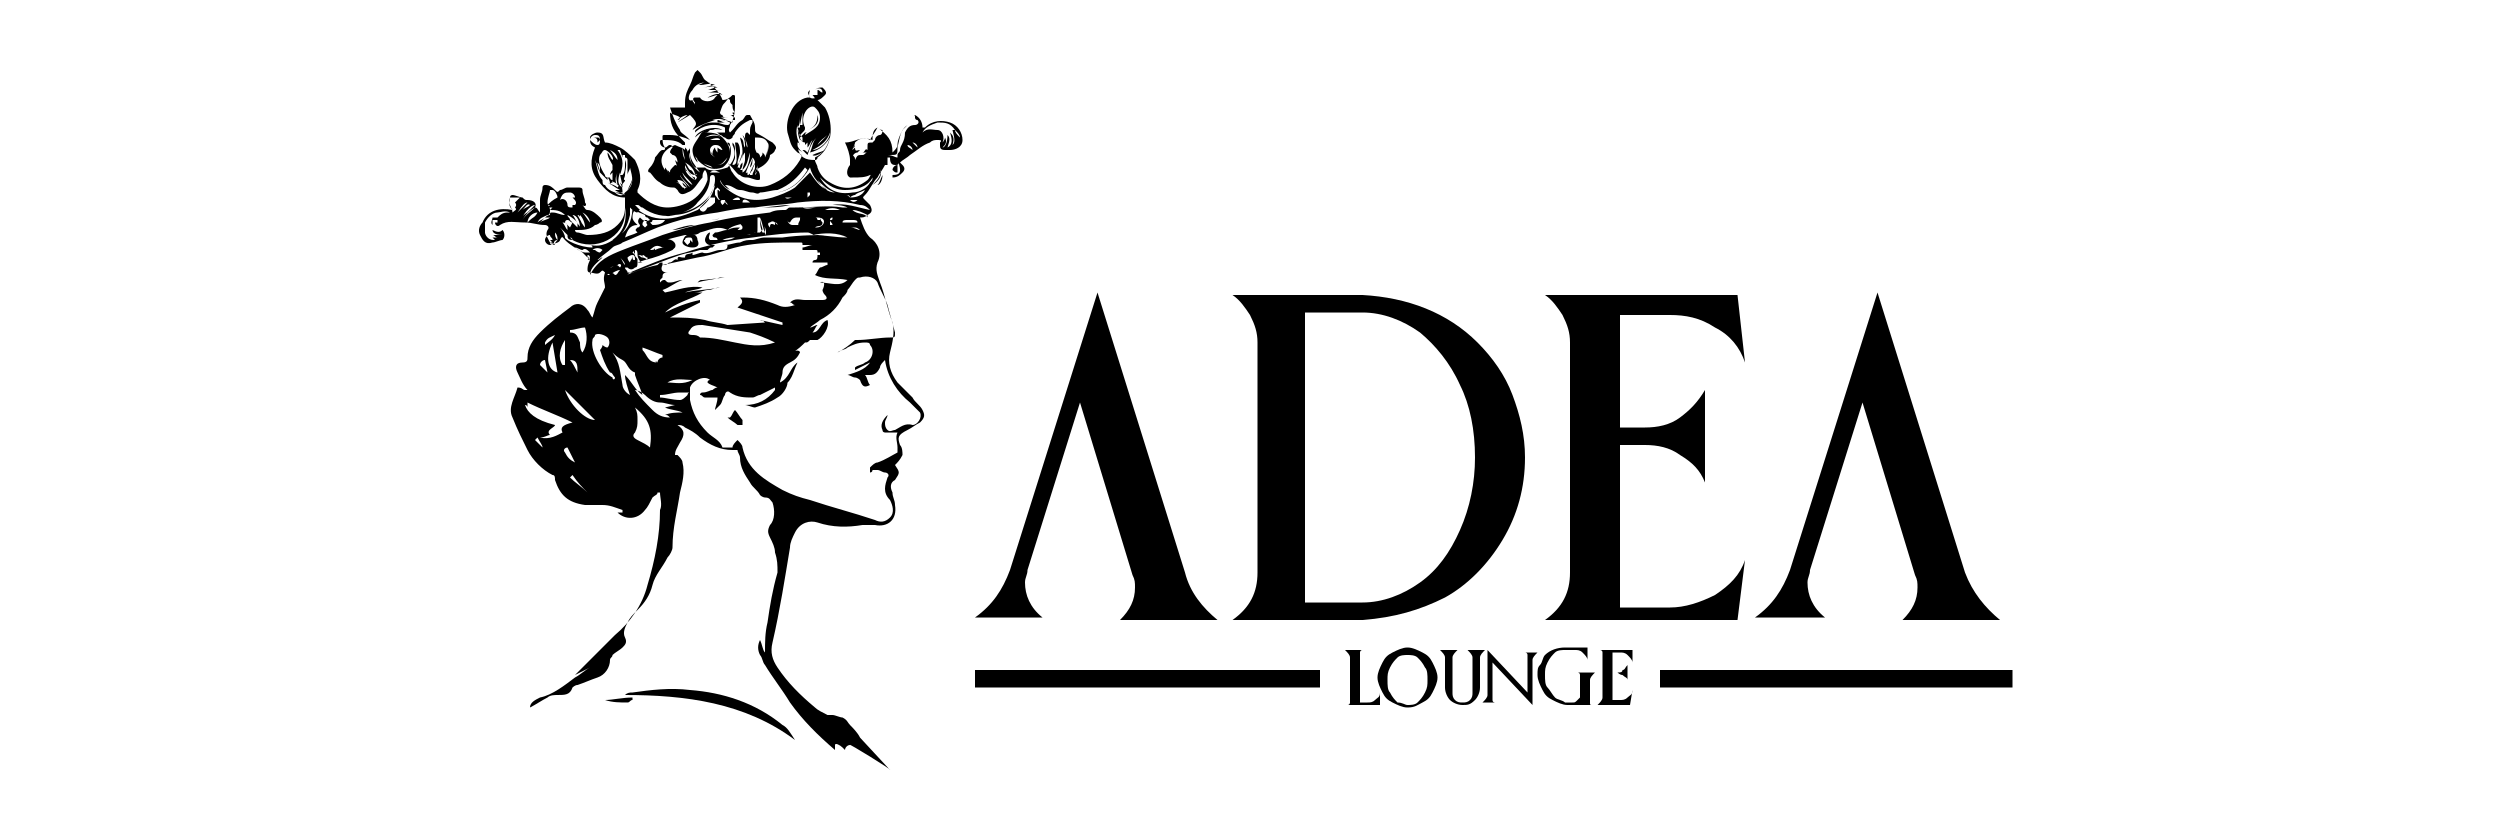
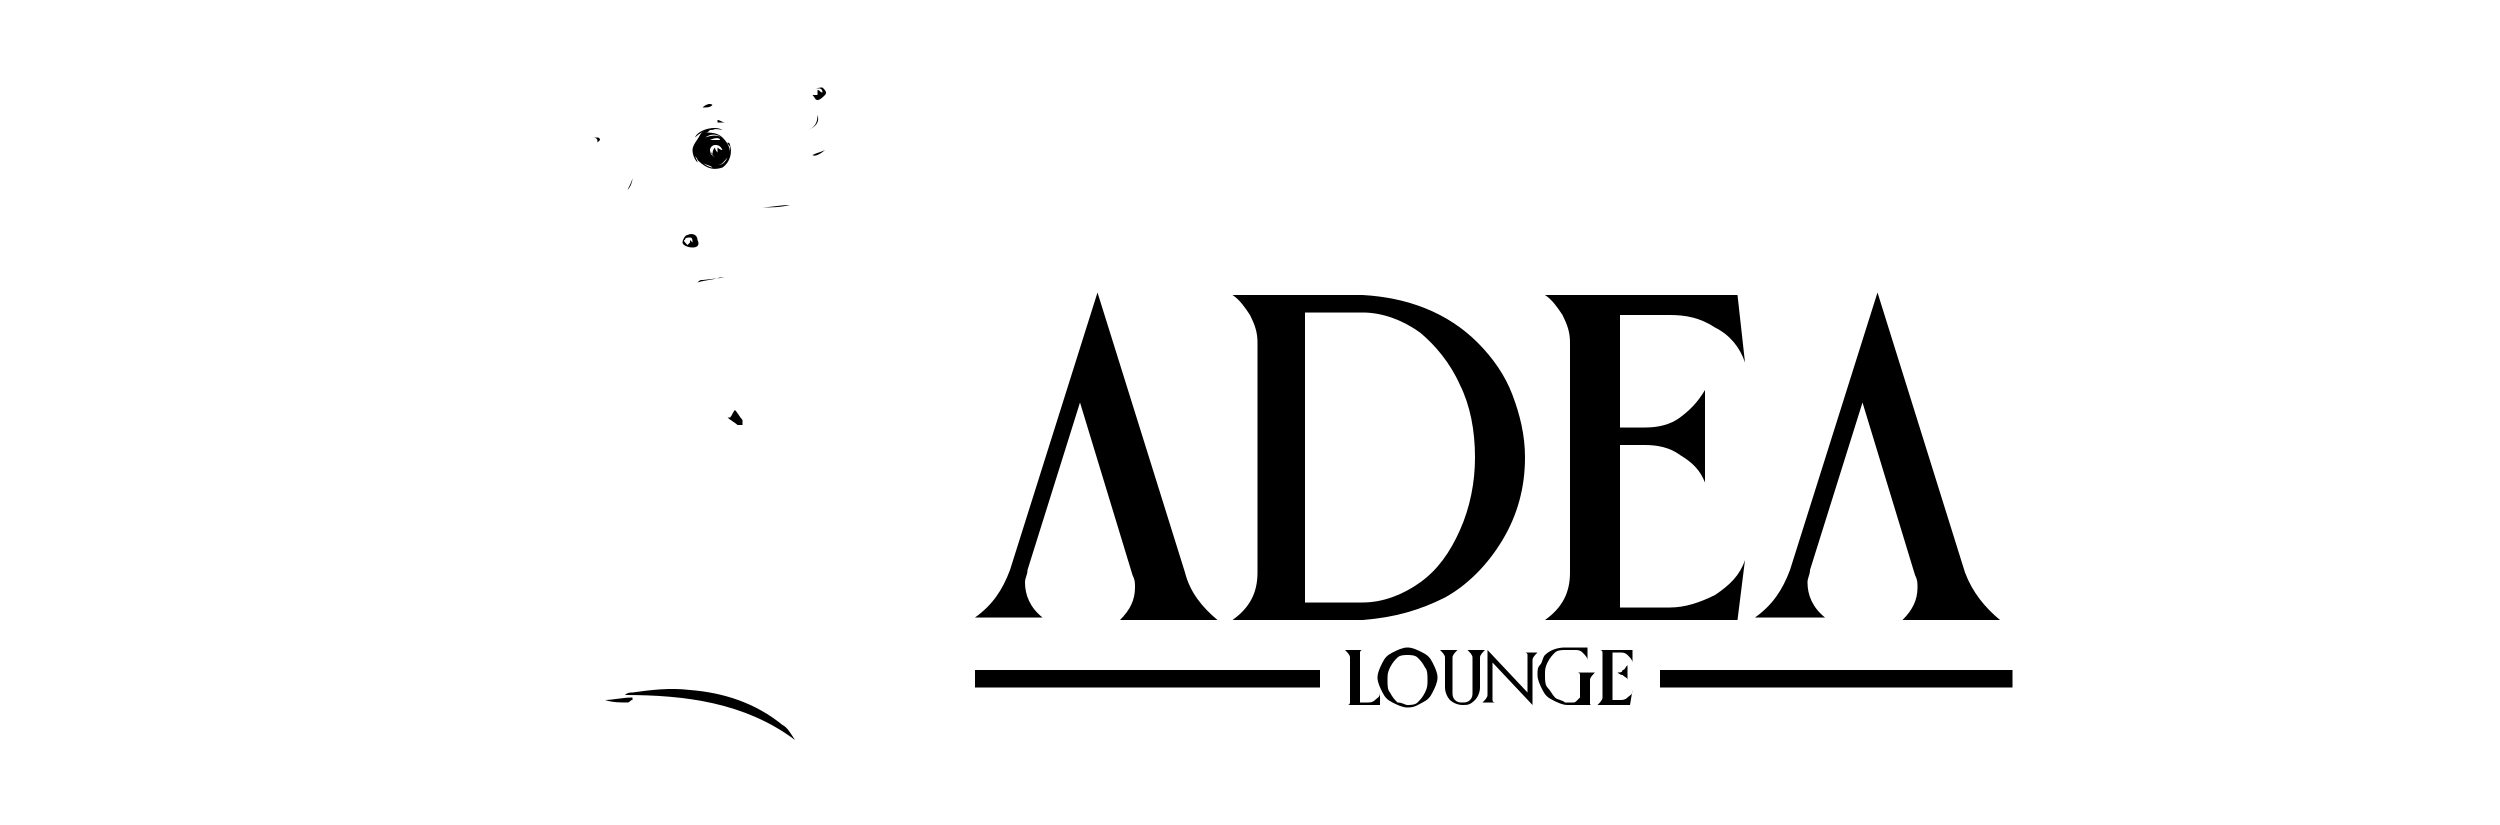
<svg xmlns="http://www.w3.org/2000/svg" version="1.1" id="Ebene_1" x="0px" y="0px" viewBox="0 0 100 33" style="enable-background:new 0 0 100 33;" xml:space="preserve">
  <style type="text/css">
	.st0{fill:none;}
</style>
  <g>
    <path d="M31.3,29c-1.1-0.9-2.4-1.3-3.7-1.4c-0.8-0.1-1.6,0-2.3,0.1c-0.1,0-0.2,0-0.3,0.1c2.4,0,4.8,0.3,6.8,1.8c0,0,0,0,0,0   C31.6,29.3,31.5,29.1,31.3,29z" />
    <path d="M28.3,2.2C28.3,2.2,28.3,2.2,28.3,2.2c0,0-0.1-0.1-0.1-0.1c0,0,0,0,0,0C28.2,2.1,28.2,2.1,28.3,2.2L28.3,2.2z" />
    <path d="M24.2,28C24.2,28,24.2,28.1,24.2,28c0.3,0.1,0.6,0.1,0.9,0.1c0.1,0,0.1-0.1,0.2-0.1c0,0,0,0,0-0.1   C24.9,27.9,24.5,28,24.2,28z" />
    <path d="M29.4,16.4c-0.1,0.1-0.1,0.2-0.2,0.3c0,0,0,0-0.1,0c0.1,0.1,0.3,0.2,0.4,0.3c0,0,0.2,0,0.2,0c0,0,0-0.1,0-0.2   C29.6,16.7,29.5,16.5,29.4,16.4z" />
-     <path d="M24.2,11.5c-0.1,0.2-0.2,0.4-0.3,0.6c-0.1,0.2-0.1,0.3-0.2,0.6c-0.1-0.1-0.1-0.2-0.2-0.3c-0.2-0.3-0.5-0.3-0.7-0.1   c-0.4,0.3-0.8,0.6-1.2,1c-0.3,0.3-0.5,0.6-0.5,1c0,0.1,0,0.2-0.2,0.2c-0.3,0-0.3,0.2-0.2,0.4c0.1,0.2,0.2,0.5,0.4,0.7   c0,0,0,0-0.1,0c-0.1,0-0.1-0.1-0.3-0.1c-0.1,0.4-0.4,0.8-0.2,1.2c0.2,0.5,0.4,0.9,0.6,1.3c0.2,0.4,0.6,0.8,1,1   c0.1,0,0.1,0.1,0.1,0.2c0.2,0.6,0.5,0.9,1.2,1c0.2,0,0.5,0,0.7,0c0.3,0,0.5,0.1,0.8,0.2c0,0,0,0,0,0.1l-0.2,0   c0.3,0.3,0.8,0.3,1.1-0.1c0.1-0.1,0.2-0.3,0.3-0.5c0.1-0.1,0.2-0.1,0.2-0.2c0,0,0.1,0,0.1,0c0,0.2,0.1,0.5,0,0.7c0,1-0.2,2-0.5,3   c-0.2,0.8-0.7,1.5-1.3,2c-0.5,0.5-0.9,0.9-1.4,1.4c-0.1,0.1-0.1,0.1-0.2,0.2l0,0l0.6-0.3c0,0,0,0,0,0c-0.2,0.1-0.4,0.3-0.6,0.4   c-0.4,0.3-0.9,0.7-1.4,0.8c-0.2,0.1-0.4,0.2-0.4,0.4c0.2-0.1,0.5-0.3,0.7-0.4c0.1-0.1,0.3-0.1,0.4-0.1c0.3,0,0.5,0,0.6-0.3   c0,0,0.1-0.1,0.2-0.1c0.3-0.1,0.5-0.2,0.8-0.3c0.3-0.1,0.5-0.4,0.5-0.7c0-0.1,0.1-0.1,0.1-0.2c0.1-0.1,0.3-0.2,0.4-0.3   c0.1-0.1,0.2-0.2,0.1-0.4c-0.1-0.2,0-0.4,0.1-0.6c0.1-0.2,0.2-0.3,0.4-0.5c0.3-0.3,0.5-0.6,0.6-1c0.1-0.4,0.4-0.7,0.6-1.1   c0.1-0.1,0.2-0.3,0.2-0.4c0-0.8,0.2-1.5,0.3-2.2c0.1-0.4,0.2-0.8,0.1-1.2c0-0.1-0.1-0.2-0.2-0.3c0,0,0,0-0.1,0   c0-0.2,0.1-0.3,0.2-0.5c0.2-0.3,0.2-0.5-0.1-0.7c0,0,0,0,0,0c0.1,0,0.2,0,0.3,0.1c0.2,0.1,0.4,0.2,0.6,0.4c0.4,0.3,0.8,0.5,1.3,0.5   c0.1,0,0.1,0,0.2,0c0,0.1,0.1,0.2,0.1,0.3c0,0.4,0.2,0.7,0.4,1c0.1,0.2,0.3,0.3,0.4,0.5c0.1,0.1,0.2,0.1,0.2,0.1   c0.2,0,0.2,0.1,0.3,0.2c0.1,0.3,0.1,0.7-0.1,0.9c-0.1,0.2-0.1,0.3,0,0.5c0.1,0.2,0.2,0.4,0.2,0.6c0.1,0.3,0.1,0.5,0.1,0.8   c-0.2,0.7-0.3,1.3-0.4,2c-0.1,0.4-0.1,0.8-0.1,1.2c-0.1-0.1-0.1-0.3-0.2-0.5c-0.1,0.2-0.1,0.4,0,0.6c0.1,0.1,0.1,0.3,0.2,0.4   c0.3,0.5,0.7,1,1,1.5c0.5,0.7,1.1,1.3,1.8,1.9c0,0,0,0,0,0c0,0,0-0.2,0-0.2c0-0.1,0.2,0,0.3,0.1c0,0,0.1,0.1,0.1,0.1   c0-0.1,0.1-0.2,0.2-0.2c-0.1-0.1,1.7,1,1.6,1c0.1,0.1-1.3-1.4-1.2-1.3c-0.1-0.2-0.3-0.4-0.4-0.5c-0.1-0.1-0.1-0.2-0.3-0.3   c-0.1,0-0.3-0.1-0.4-0.1c-0.1,0-0.1,0-0.2,0c-0.2-0.1-0.4-0.2-0.5-0.3c-0.6-0.5-1.1-1-1.5-1.6c-0.2-0.3-0.3-0.6-0.2-1   c0.3-1.3,0.5-2.6,0.7-3.8c0-0.2,0.1-0.4,0.2-0.6c0.2-0.4,0.6-0.5,0.9-0.4c0.6,0.2,1.2,0.2,1.8,0.1c0.2,0,0.3,0,0.5,0   c0.5,0.1,0.9-0.2,0.8-0.8c0-0.2-0.1-0.3-0.1-0.5c-0.1-0.2-0.1-0.4,0.1-0.5c0.2-0.3,0.2-0.3,0-0.6c0.1-0.1,0.2-0.2,0.3-0.4   c0-0.1,0-0.3-0.1-0.4c-0.1-0.3-0.1-0.4,0.3-0.6c0.2-0.1,0.3-0.2,0.5-0.3c0.2-0.2,0.2-0.3,0.1-0.5c-0.1-0.2-0.3-0.3-0.4-0.5   c-0.2-0.2-0.4-0.4-0.6-0.6c-0.3-0.4-0.4-0.8-0.3-1.2c0.1-0.4,0.2-0.8,0.1-1.2c-0.2-0.5-0.3-1.1-0.5-1.6c-0.1-0.3-0.2-0.5-0.1-0.8   c0.2-0.4,0-0.8-0.3-1c-0.2-0.2-0.3-0.5-0.4-0.8c0,0,0,0,0,0c0.1,0,0.2,0,0.3-0.1c0.2-0.1,0.2-0.2,0.1-0.4c-0.1-0.1-0.1-0.1-0.2-0.2   c-0.1-0.1-0.1-0.1,0-0.2c0.2-0.2,0.3-0.5,0.5-0.7c0.1-0.2,0.2-0.3,0.3-0.5c0,0,0,0,0,0c0,0,0.1,0,0.1,0c0-0.1,0-0.2,0-0.3   c0,0,0,0,0.1,0c0,0.1,0,0.3,0.2,0.3c0.1,0,0.2,0,0.1-0.2l0,0c0,0,0,0,0,0C36.1,6.9,36,7,35.7,7c0,0,0,0.1,0,0.1   C35.9,7.1,36,7,36.1,6.9c0.1-0.1,0.1-0.2,0-0.3c0,0-0.1-0.1-0.1-0.1c0.1-0.1,0.3-0.2,0.4-0.3c0.3-0.2,0.5-0.4,0.8-0.5   c0.1-0.1,0.2-0.1,0.3-0.1c0.1,0,0.2,0,0.1,0.1c0,0,0,0.1,0,0.1c0,0.1,0,0.2,0.2,0.2c0.1,0,0.1,0,0.2,0c0.2,0,0.5-0.1,0.5-0.4   c0-0.3-0.2-0.6-0.5-0.7c-0.3-0.1-0.7-0.1-1,0.2c0,0,0,0,0,0c0,0,0,0-0.1,0c0-0.2-0.1-0.4-0.3-0.5c-0.1,0.1-0.2,0.2-0.3,0.3   c0,0,0,0,0,0c0.1-0.1,0.1-0.1,0.2-0.2c0.1-0.1,0.1-0.1,0.1,0c0,0,0,0.1,0.1,0.1c0.1,0.1,0,0.2-0.1,0.2c-0.2,0-0.3,0.1-0.4,0.3   C36.2,5.7,36,5.8,36,6c0,0.1-0.1,0.1-0.1,0.2c0,0,0,0,0,0.1c-0.1,0-0.2-0.1-0.4-0.1c0.1,0,0.1,0,0.1,0c0.3,0,0.3,0,0.3-0.3   C36,5.5,36,5.2,36.3,5c0,0,0,0,0,0c-0.1,0.1-0.1,0.1-0.2,0.2c-0.1,0.2-0.2,0.4-0.2,0.6c0,0.1-0.1,0.2-0.2,0.3c0-0.5-0.2-0.7-0.6-1   c-0.1,0.2-0.2,0.3-0.3,0.5c-0.3-0.2-0.6,0.1-1,0.1C33.9,5.9,34,6.2,34,6.4c0,0.1,0,0.1,0,0.2c-0.1,0.1-0.2,0.4,0,0.5c0,0,0,0,0.1,0   c0.3,0,0.5,0,0.7-0.1c0,0,0.1,0,0.1-0.1c0,0,0,0,0,0c-0.1,0.1-0.1,0.2-0.2,0.3c-0.5,0.4-1,0.4-1.5,0.1C33,7.2,32.8,7,32.7,6.7   c0-0.1-0.1-0.2-0.1-0.3c-0.4,0-0.6-0.1-0.7-0.5C31.9,6,32,6,32.1,6.1c0,0,0,0,0,0C32,6,31.9,5.9,31.9,5.8c0,0,0-0.1,0-0.1   c0,0,0.1,0,0.1,0.1c-0.1-0.2-0.2-0.5-0.1-0.8c0,0.2,0.1,0.4,0.1,0.5c0,0.1,0.1,0.2,0.2,0.2c0,0,0,0,0,0c0,0,0,0.1,0,0.1   c0,0,0.1-0.1,0.1-0.1c0,0.1,0,0.2,0,0.2l0,0c0.1-0.1,0.1-0.2,0.2-0.3c0,0,0,0,0,0c-0.1,0.2-0.1,0.3-0.2,0.5C32.2,6,32.2,6,32.1,6   c0.1,0.1,0.1,0.1,0.2,0.2c0.1-0.3,0.2-0.6,0.4-0.7c-0.2,0.1-0.2,0.4-0.3,0.6C32.8,6,33,5.8,33.2,5.5c-0.1,0.3-0.2,0.6-0.6,0.8   c0,0,0,0,0,0.1c0,0,0.1,0,0.1-0.1c0.7-0.5,0.6-1.5,0.3-2c-0.1-0.1-0.2-0.2-0.3-0.3c0,0,0,0,0-0.1c-0.3,0.1-0.4,0-0.3-0.3   c-0.1,0.1-0.1,0.1,0,0.3c0,0,0,0-0.1,0c-0.6,0.1-0.9,0.9-0.8,1.4c0.1,0.3,0.1,0.5,0.3,0.7c0,0,0.1,0.1,0.1,0.1   c0.2,0.1,0.2,0.1,0.1,0.3c-0.3,0.5-0.7,0.8-1.2,1c-0.5,0.2-1.2,0-1.5-0.5c-0.1-0.1-0.1-0.3-0.2-0.4c0,0,0,0,0,0   C29.4,6.8,29.5,7,29.6,7c0.1,0.1,0.2,0.1,0.3,0.1c0.1,0,0.3,0.1,0.4,0.1c0.1,0,0.1,0,0.1-0.1c0-0.1,0-0.2-0.1-0.3   c0,0.1-0.1,0.1-0.1,0.2c0-0.2,0-0.2,0.2-0.3c0.2-0.1,0.4-0.3,0.4-0.5C31,6.1,31,6,31,6c0.1-0.1,0-0.2-0.1-0.3   c-0.2-0.1-0.3-0.2-0.5-0.3c-0.2-0.1-0.2-0.1-0.2-0.3c0-0.2-0.1-0.3-0.2-0.5c0,0-0.1,0-0.1,0c-0.1,0-0.1,0.1-0.2,0.2   c-0.2,0.1-0.3,0.3-0.4,0.4c0,0-0.1,0.1-0.1,0.1c-0.1-0.1,0-0.2,0-0.3c0.2-0.3,0.2-0.6,0.2-0.9c0-0.1,0-0.2,0-0.2   c0-0.1,0-0.1-0.1-0.1C29.2,3.9,29.1,4,28.9,4c-0.1-0.3-0.4-0.6-0.7-0.8C28.1,3.1,28.1,3,28,2.9c0,0-0.1-0.1-0.1-0.1   c0,0-0.1,0.1-0.1,0.1c-0.1,0.2-0.1,0.3-0.2,0.5c-0.1,0.2-0.2,0.4-0.2,0.7c0,0.1,0,0.1,0,0.2c-0.2,0-0.4,0-0.6,0   c0.1,0.3,0.2,0.6,0.4,0.9c0,0.1,0.2,0.2,0.3,0.3c0,0,0.1,0.1,0.1,0.1c0,0,0,0,0,0c-0.2-0.1-0.5-0.2-0.8-0.2c-0.1,0-0.1,0-0.2,0   c-0.1,0-0.1,0-0.1,0.1c0,0.1,0,0.3,0.1,0.4c0,0.1,0,0.1-0.1,0.1c-0.1,0-0.2,0.2-0.3,0.3c0,0.1-0.1,0.3-0.2,0.4   c-0.1,0.1-0.1,0.2,0,0.2c0.1,0.1,0.2,0.3,0.4,0.4c0.1,0.1,0.3,0.2,0.5,0.2c0.1,0,0.1,0,0.2,0.1c0.1,0.2,0.2,0.2,0.4,0.1   c0.3-0.1,0.4-0.4,0.6-0.6c0-0.1,0-0.2,0.1-0.3c0.1,0.1,0.1,0.3,0.1,0.4c-0.1,0.3-0.3,0.6-0.6,0.8c-0.3,0.2-0.7,0.3-1,0.3   c-0.5,0-0.9-0.3-1.2-0.6c0,0,0-0.1,0-0.1c0.2-0.4,0.1-0.8-0.1-1.2C25.2,6.2,25,6,24.8,5.9c-0.2-0.1-0.4-0.2-0.6-0.2   c-0.1-0.2,0-0.4-0.3-0.4c-0.1,0-0.3,0.1-0.3,0.2c0,0.2,0,0.3,0.2,0.4c-0.2,0.5-0.2,0.9,0.1,1.3c0.3,0.4,0.6,0.7,1.1,0.7   c0,0.2,0,0.3,0,0.4c0,0.3-0.1,0.5-0.3,0.7c-0.3,0.3-0.7,0.4-1.2,0.4c-0.1,0-0.3-0.1-0.4-0.1c-0.1,0-0.1-0.1-0.1-0.1c0,0,0,0,0,0   c0,0,0.1,0,0.1,0c0.2,0,0.5,0,0.7-0.2c0,0,0.1,0,0.2-0.1c0.1,0,0.1-0.1,0-0.2c-0.1-0.1-0.3-0.3-0.5-0.3c-0.1,0-0.1-0.1-0.2-0.2   c0.1,0.1,0.2,0,0.1-0.1c0-0.2-0.1-0.3-0.1-0.5c0-0.1-0.1-0.1-0.2-0.1c-0.1,0-0.2,0-0.4,0c-0.1,0-0.2,0.1-0.3,0.1   c-0.1,0.1-0.1,0.1-0.2,0c-0.1-0.1-0.2-0.2-0.4-0.2c0,0-0.1,0-0.1,0.1c0,0.2-0.1,0.3-0.1,0.5c0,0.1,0,0.2,0,0.4c0,0,0,0.1,0,0.1   c0,0,0,0,0,0c-0.1-0.1-0.1-0.2-0.2-0.2C21.5,8.1,21.3,8,21.1,8c-0.1,0-0.1,0-0.2-0.1c-0.1,0-0.3-0.1-0.4-0.1c0,0-0.1,0-0.1,0.1   c0,0.2-0.1,0.3,0.1,0.5c-0.5-0.1-1,0-1.2,0.5l0,0c-0.1,0.1-0.2,0.3-0.1,0.5c0.1,0.2,0.2,0.4,0.5,0.3c0.1,0,0.3-0.1,0.4-0.1   c0.1-0.1,0.1-0.3,0-0.4c-0.1,0.1-0.2,0.1-0.4,0c0,0.1,0.1,0.2,0.4,0.2c0,0,0,0,0,0c-0.1,0-0.2,0-0.4,0c0.1,0,0.1,0.1,0.2,0.1   c0,0,0,0,0,0c0,0-0.1,0-0.1,0c0,0-0.1,0-0.1,0c0,0,0.1,0.1,0.1,0.1c-0.1,0-0.2,0-0.3-0.1c-0.1-0.1-0.1-0.2-0.1-0.2   c0-0.1,0-0.3,0-0.4c0,0,0,0,0,0c0,0,0,0,0,0c0.1-0.2,0.3-0.4,0.5-0.4c0.1,0,0.3-0.1,0.5,0c0,0,0,0,0,0c0,0,0,0-0.1,0   c-0.2,0-0.3,0.1-0.4,0.2c0,0-0.1,0-0.1,0c0,0-0.1,0-0.1,0c0,0.1-0.1,0.2,0,0.3c0-0.1,0-0.2,0-0.2c0.1,0,0.1,0,0.2,0   c0,0,0,0.1,0,0.1c0,0-0.1,0-0.1,0c0,0.1,0.1,0.2,0.2,0.1c0.3-0.2,0.6-0.1,1-0.1c0.3,0,0.5,0.1,0.8,0.1c0.1,0,0.2,0.1,0.1,0.2   c-0.1,0.2,0,0.3,0.1,0.5c0.1,0.1,0.4,0,0.4-0.1c0.1-0.2,0.1-0.1,0.2,0c0.2,0.2,0.4,0.3,0.7,0.5c0.1,0.1,0.2,0.2,0.3,0.3   c-0.1,0.2-0.1,0.3-0.1,0.4c0,0,0,0.1,0.1,0.1c0.1,0,0.3,0.1,0.4,0c0.1-0.1,0.1-0.1,0.2,0C24.1,11.2,24.2,11.3,24.2,11.5   C24.3,11.4,24.3,11.4,24.2,11.5 M32.4,5.6C32.4,5.6,32.3,5.5,32.4,5.6c0.1-0.2,0.3-0.3,0.4-0.5c0,0,0,0,0,0   C32.7,5.3,32.5,5.4,32.4,5.6z M33.2,5.3c0,0.3-0.4,0.7-0.7,0.7C32.9,5.8,33.1,5.6,33.2,5.3z M33.1,5.4L33.1,5.4l-0.4,0.4   c0,0,0,0,0,0C32.8,5.6,33,5.5,33.1,5.4z M32.2,5.1c-0.1-0.2-0.1-0.4,0-0.6c0.1-0.2,0.3-0.3,0.4-0.2c0.1,0.1,0.2,0.2,0.2,0.4   c0,0.4-0.3,0.5-0.6,0.7c0,0,0-0.1,0.1-0.1c0,0-0.1,0-0.1,0c-0.1,0.1-0.1,0.1-0.2,0.2c0-0.1,0-0.1,0.1-0.2   C32.2,5.2,32.2,5.2,32.2,5.1z M32.1,4.5C32.1,4.5,32.1,4.5,32.1,4.5c0,0.2,0,0.3,0,0.5c0,0,0,0-0.1,0L32.1,4.5z M32,4.6   c0,0.2,0,0.4,0,0.5c0,0,0,0-0.1,0C32,5,32,4.8,32,4.6C32,4.6,32,4.6,32,4.6z M31.9,4.8c0,0.1,0,0.1,0,0.2c0,0.2,0,0.3,0.2,0.5l0,0   c0,0,0,0.1,0,0.1c0,0,0,0.1,0,0.1c0,0,0-0.1-0.1-0.1C31.9,5.4,31.9,5.1,31.9,4.8z M34.2,5.8c0,0.1-0.1,0.1-0.1,0.2   C34.1,5.9,34.2,5.8,34.2,5.8z M29.6,7.6c0.2,0,0.3,0.1,0.5,0.1c0.1,0,0.2,0.1,0.3,0c0.2,0,0.5-0.1,0.7-0.1c0.5-0.2,0.8-0.5,1.1-0.9   c0,0,0,0,0,0c0,0,0.1,0.1,0.1,0.1c-0.3,0.5-0.7,0.8-1.2,0.9c0.6-0.1,1-0.5,1.3-1c0.1,0.4,0.4,0.7,0.7,0.9c-0.3-0.1-0.5-0.4-0.7-0.7   C32.3,7,32.3,7,32.2,7.1c-0.1,0.1-0.3,0.3-0.4,0.4c-0.3,0.2-0.6,0.3-0.9,0.4C30.2,8.1,29.6,8,29,7.5c-0.1-0.1-0.2-0.2-0.2-0.3   c0,0,0,0,0,0c0.1,0.2,0.2,0.3,0.4,0.4c-0.1-0.1-0.2-0.2-0.3-0.3c0,0,0,0,0,0c0,0,0.1,0.1,0.1,0.1C29.3,7.4,29.4,7.6,29.6,7.6z    M32.7,7.2c0.2,0.2,0.4,0.4,0.7,0.5C33.1,7.7,32.9,7.5,32.7,7.2z M33.3,7.9L33.3,7.9c-0.1,0-0.3,0-0.4,0c0,0,0,0,0,0L33.3,7.9z    M32.3,7.9C32.3,7.9,32.3,7.9,32.3,7.9c0-0.1,0-0.1,0-0.2c0,0,0.1,0,0.1,0c0,0,0,0.1,0,0.2c0,0,0,0,0,0c0,0,0-0.1,0-0.1   C32.4,7.8,32.4,7.8,32.3,7.9z M31.7,7.9c-0.1,0-0.2,0.1-0.3,0C31.5,7.9,31.6,7.9,31.7,7.9z M30,8.1c-0.1,0-0.2,0-0.3,0   C29.7,7.9,29.9,8,30,8.1z M29.6,8C29.5,8,29.5,8,29.6,8C29.5,8,29.4,8,29.3,8c0.1-0.1,0.2-0.1,0.2-0.1C29.6,7.9,29.6,8,29.6,8z    M29.1,8.2C29.1,8.2,29.1,8.2,29.1,8.2C29,8.1,29,8.1,29,8c0,0.1,0,0.1-0.1,0.2c-0.1-0.1-0.1-0.2,0-0.2c0,0,0.1,0,0.1,0   C29,8.1,29.1,8.1,29.1,8.2z M29.6,6.8c0.1-0.1,0.1-0.2,0.1-0.3c0,0,0,0,0,0C29.6,6.6,29.6,6.6,29.6,6.8c0-0.1,0-0.1-0.1-0.1   l0.2-0.6c0,0,0,0,0,0c0,0.1,0,0.2,0,0.3l0,0c0-0.1,0-0.2,0.1-0.3l0,0c0,0.1,0,0.2,0,0.3c0,0.1-0.1,0.3-0.1,0.4   C29.7,6.8,29.6,6.8,29.6,6.8z M29.7,6.9c0,0,0-0.1,0-0.1c0.2-0.2,0.2-0.4,0.3-0.7C30,6.4,29.9,6.8,29.7,6.9z M30,7   c0-0.1,0-0.1,0-0.1l0,0l0.2-0.4c0,0.1,0,0.1,0,0.2c0,0.1-0.1,0.2-0.1,0.3C30.1,7,30.1,7,30,7z M30.2,7C30.2,7,30.2,7,30.2,7   C30.2,7,30.2,7,30.2,7c0-0.2,0.1-0.3,0.1-0.4c0,0,0,0,0,0C30.3,6.8,30.3,6.9,30.2,7z M30.2,5.9c0-0.1,0-0.3,0-0.4   c0.2,0,0.4,0,0.5,0.2c0.1,0.1,0,0.3,0,0.5l0,0c0-0.1,0-0.3,0-0.4l0,0c0,0.2,0,0.3-0.1,0.5c0-0.1,0-0.1-0.1-0.2c0,0.1,0,0.1-0.1,0.2   c0-0.1,0-0.1-0.1-0.2C30.3,6.2,30.2,6,30.2,5.9z M30.1,6.3c0,0.1-0.1,0.3-0.1,0.4l0,0C30.1,6.6,30.1,6.5,30.1,6.3   c0.1,0.1,0.1,0.2,0.1,0.2c0,0.1-0.1,0.2-0.1,0.3C30,6.9,30,7,29.9,7c0,0,0-0.1,0-0.1c0,0-0.1,0-0.1,0.1C29.9,6.7,30,6.5,30.1,6.3   C30.1,6.3,30.1,6.3,30.1,6.3z M29,4.1C29.1,4,29.1,3.9,29.2,4c0,0.1,0,0.1,0.1,0.2c0,0,0,0,0,0c0,0.1,0,0.2,0.1,0.3   c0,0-0.1,0-0.1,0c0,0,0,0.1,0.1,0.1c-0.1,0-0.1,0-0.2,0c0.1,0,0.1,0.1,0.2,0.1c0,0,0,0,0,0.1c0,0-0.1,0-0.1,0c0,0,0,0.1,0,0.1   c-0.2-0.1-0.4-0.1-0.6-0.1l0,0c0.1,0,0.3,0,0.4,0c-0.1,0-0.2-0.1-0.3-0.1l0,0c0.1,0,0.2,0,0.3,0c-0.1,0-0.2,0-0.2-0.1   c-0.1,0-0.1-0.1-0.1-0.1C28.9,4.2,28.9,4.2,29,4.1z M27.7,3.6c0.1-0.2,0.3-0.3,0.5-0.3c-0.1,0-0.2,0.1-0.3,0.1c0,0,0,0,0,0   c0.2,0,0.3,0,0.5-0.1l0,0c-0.1,0-0.3,0.1-0.4,0.1c0.2,0,0.4-0.1,0.6,0c-0.2,0-0.3,0.1-0.5,0.1c0,0,0,0,0,0c0.2,0,0.4-0.1,0.6,0   c-0.2,0-0.3,0.1-0.4,0.1c0,0,0,0,0,0l0.5,0c0,0,0,0,0,0c-0.2,0-0.3,0.1-0.5,0.1c0.5,0,0.5,0,0.6,0.1c-0.2-0.1-0.4,0-0.6,0.1   c0,0,0,0,0,0c0.1,0,0.3-0.1,0.4-0.1l0,0c0,0-0.1,0.1-0.1,0.1c0,0,0,0,0,0c-0.1,0.2-0.5,0.2-0.6,0c0,0-0.1,0-0.2,0   c-0.1,0-0.1,0.1,0,0.2c0,0,0,0.1,0,0.1c0,0,0,0,0,0c0-0.1-0.1-0.1-0.1-0.2C27.5,4.1,27.5,3.8,27.7,3.6z M26.8,6.9   c-0.1-0.1-0.1-0.1-0.1-0.1c0,0,0,0,0,0l0.2,0.3c0,0,0,0,0,0l-0.2-0.3c0,0,0,0,0,0c0,0.1,0.1,0.2,0.1,0.2c0,0,0,0,0,0   c-0.1-0.1-0.1-0.2-0.2-0.3c0,0.1,0,0.1,0,0.1c-0.3-0.4-0.1-0.8,0.4-1c0,0-0.1,0.1-0.1,0.1c0,0-0.1,0.1-0.1,0.2c0,0,0.1,0.1,0.1,0.1   c0.1,0,0.2,0.1,0.2,0.3c0,0-0.1-0.1-0.1-0.1l0,0l0.1,0.3c0,0,0,0,0,0c0,0,0-0.1-0.1-0.1c0,0,0,0,0,0C26.8,6.8,26.8,6.8,26.8,6.9z    M27.5,7.5c-0.1-0.1-0.1-0.1-0.2-0.2c0,0,0,0,0,0C27.3,7.4,27.4,7.5,27.5,7.5c-0.1,0-0.1,0-0.1,0.1c0,0,0-0.1-0.1-0.1   c-0.1-0.1-0.1-0.2-0.3-0.2c0,0-0.1,0-0.1,0c0,0,0,0,0,0c0.1,0,0.1,0,0.2,0c0,0,0.1,0,0.1,0.1l0,0c0-0.1-0.1-0.1-0.1-0.2   c0,0,0,0,0,0C27.3,7.2,27.4,7.3,27.5,7.5C27.5,7.5,27.5,7.5,27.5,7.5z M27.2,7c0.1,0.2,0.3,0.3,0.4,0.5C27.5,7.4,27.2,7.1,27.2,7z    M27.3,6.9c0.1,0.2,0.3,0.3,0.4,0.5C27.5,7.3,27.3,7,27.3,6.9z M27.3,5.9C27.3,5.9,27.3,5.9,27.3,5.9l0.1,0.5c0,0,0,0,0,0   C27.3,6.2,27.3,6.1,27.3,5.9z M27.4,6.7C27.4,6.7,27.4,6.8,27.4,6.7c0.1,0.2,0.3,0.4,0.4,0.4l0,0c0,0,0,0.1,0,0.1   C27.6,7.1,27.4,6.9,27.4,6.7z M27.8,7.2c-0.1-0.1-0.2-0.3-0.4-0.4h0l0-0.2c0.1,0.2,0.2,0.4,0.4,0.4C27.9,7.1,27.9,7.1,27.8,7.2z    M27.8,7c-0.1-0.1-0.1-0.2-0.2-0.2c-0.1-0.1-0.1-0.2-0.2-0.3c0,0,0,0,0,0C27.6,6.6,27.8,6.8,27.8,7C27.9,6.9,27.9,7,27.8,7z    M27.6,6.1c0,0.3,0.2,0.5,0.4,0.8C27.7,6.7,27.5,6.3,27.6,6.1z M28.2,6.7c0,0-0.1,0-0.2,0c-0.1,0-0.1,0-0.2,0   c-0.2-0.2-0.2-0.4-0.2-0.7c0,0,0-0.1,0-0.1l0,0c0,0.1-0.1,0.1-0.1,0.2c0-0.1,0-0.1-0.1-0.2c0,0.1,0,0.1,0,0.1   c-0.1-0.1-0.2-0.1-0.4-0.2c0,0,0,0-0.1,0.1c0,0,0-0.1-0.1-0.1c-0.1,0-0.1,0.1-0.2,0.1c-0.1,0-0.2-0.1-0.2-0.2c0-0.1,0-0.1,0.1-0.1   c0.3,0,0.6,0,0.8,0.2c0,0,0.1,0,0.1,0c0,0,0-0.1,0-0.1c-0.1-0.1-0.1-0.1-0.2-0.2c-0.3-0.3-0.4-0.6-0.4-1c0.1,0.1,0.3,0.1,0.4,0.2   c0,0-0.1,0.1-0.1,0.1c0,0,0,0,0,0c0,0,0.1,0,0.1-0.1c-0.1,0.1-0.1,0.1-0.1,0.1l0,0c0.1-0.1,0.2-0.1,0.3-0.2l0,0   c-0.1,0.1-0.2,0.1-0.3,0.2c0,0,0,0,0,0c0.1-0.1,0.3-0.2,0.4-0.2c0,0,0,0,0,0c-0.1,0.1-0.3,0.2-0.4,0.3c0,0,0,0,0,0   c0.2-0.1,0.3-0.2,0.5-0.3c0,0,0,0,0,0c-0.2,0.1-0.3,0.2-0.5,0.3c0,0,0,0,0,0l0.5-0.3l0,0C28,5,27.8,5,27.7,5.2   c0.3-0.2,0.6-0.3,0.9-0.4c0,0-0.1,0-0.1,0c0.3-0.1,0.5,0,0.7,0.1c0,0.1-0.1,0.1-0.1,0.1c-0.2,0-0.3-0.1-0.5-0.1   c-0.2,0-0.3,0-0.5,0.1c-0.3,0.2-0.3,0.2-0.3,0.3C28.1,5,28.6,4.9,29,5.1c0,0.1,0,0.2,0,0.2c-0.1,0-0.2,0-0.4,0c0.1,0,0.1,0,0.2,0.1   c0.1,0,0.1,0.1,0.2,0.1c0.1,0.1,0.2,0.1,0.3,0c0-0.1,0.1-0.1,0.1-0.2C29.6,5,29.8,4.9,30,4.8c0,0,0.1,0,0.1,0c0,0,0,0,0,0.1   C30,5.1,30,5.1,30,5.3c0,0,0,0,0,0.1c-0.1-0.1-0.1-0.1-0.1-0.2c0,0,0,0,0,0c0,0.1,0,0.1,0.1,0.2c0,0-0.1-0.1-0.1-0.1   c-0.1,0-0.1,0.1-0.1,0.2c0,0.1,0.1,0.2,0.1,0.4c0,0,0,0,0,0c-0.1-0.1,0-0.3-0.2-0.5c0.1,0.2,0.1,0.3,0.1,0.5l0,0   c-0.1-0.1,0-0.3-0.2-0.4c0.1,0.4,0.2,0.7-0.1,1.1c0,0,0-0.1,0-0.1c0-0.1,0.1-0.3,0.1-0.4c0-0.1,0-0.3-0.1-0.4c0,0,0,0-0.1,0   c0.1,0.7,0.1,0.9-0.1,0.9c0-0.1,0.1-0.2,0.1-0.3c0-0.1,0-0.2,0-0.3c0-0.1,0-0.2-0.1-0.3c0,0,0,0.1,0,0.1c0.2,0.4,0,0.7-0.2,0.9   C28.8,6.8,28.4,6.9,28.2,6.7z M28.8,8C28.7,8,28.7,8,28.8,8c-0.1,0-0.1-0.1-0.2-0.2c0-0.1,0-0.1,0-0.2c0,0,0,0,0.1-0.1   c0,0,0.1,0.1,0.1,0.1c0,0,0,0.1,0,0.1c0-0.1-0.1-0.1-0.1-0.1c0,0,0,0,0,0C28.7,7.8,28.7,7.9,28.8,8z M28.3,8.3c0.1,0,0.1,0,0.2,0   C28.4,8.3,28.3,8.3,28.3,8.3c-0.1,0.2-0.2,0.2-0.3,0.1c0,0,0,0,0-0.1c0.1-0.1,0.3-0.3,0.4-0.4c0,0,0.1,0,0.2,0c0,0.1,0,0.1,0,0.2   C28.5,8.2,28.4,8.3,28.3,8.3L28.3,8.3z M28.4,6.9C28.3,6.9,28.3,6.9,28.4,6.9c0.1-0.1,0.2-0.1,0.4,0c0,0,0,0,0,0   C28.6,6.9,28.5,6.9,28.4,6.9z M24.8,6.9c0,0.2,0.1,0.4,0.1,0.6C24.7,7.4,24.7,7.2,24.8,6.9z M24.7,6.4c-0.1-0.1-0.2-0.3-0.3-0.4   C24.6,6.1,24.7,6.2,24.7,6.4z M24.7,7.4c-0.1-0.1-0.1-0.3,0-0.5C24.6,7.1,24.7,7.3,24.7,7.4z M24.2,6c0.1,0,0.4,0.3,0.3,0.4   c-0.1-0.1-0.1-0.2-0.2-0.3c0,0.2,0.1,0.3,0.2,0.5c0,0.1,0,0.1,0,0.2c0,0-0.1,0.1-0.1,0.2l0,0c0,0,0.1-0.1,0.1-0.1   c0,0.1,0,0.3,0,0.4c0,0-0.1,0-0.1,0.1c0-0.1,0-0.2-0.1-0.3c0,0-0.1,0-0.1-0.1C24,6.7,23.9,6.4,24,6.2C24.1,6.1,24.1,6,24.2,6z    M24,6.9c0-0.1-0.1-0.3-0.1-0.4C23.9,6.5,24,6.6,24,6.7C24,6.8,24,6.8,24,6.9z M23.6,5.6c0-0.1,0.1-0.2,0.2-0.2   c0.1,0,0.2,0,0.2,0.2c0,0.1,0,0.2-0.1,0.2C23.8,5.8,23.7,5.7,23.6,5.6z M24.2,7.4c-0.1,0-0.1-0.1-0.1-0.2c-0.2-0.2-0.2-0.5-0.3-0.8   c0,0,0,0,0,0c0.1,0.2,0.1,0.3,0.2,0.5c0,0,0,0,0,0c0.1,0.1,0.2,0.2,0.3,0.3c0,0,0,0,0,0c0,0,0-0.1,0-0.1c0,0,0,0,0.1,0   c0,0,0,0.1,0.1,0.1c0,0,0,0.1,0.1,0.1c0,0,0,0,0,0c0.1,0.1,0.2,0.1,0.1,0.2c-0.1-0.1-0.2-0.1-0.4-0.2c0,0,0,0,0,0   c0.2,0.1,0.3,0.2,0.5,0.3c0,0,0,0,0,0c-0.1,0-0.1,0-0.2,0c0.1,0.1,0.3,0.1,0.4,0.2C24.5,7.7,24.3,7.6,24.2,7.4z M24.6,7.7   c0.1,0,0.2,0,0.3,0c0-0.1,0-0.2-0.1-0.4c0,0,0,0,0,0c0,0,0.1,0.1,0.1,0.1c0-0.1,0.1-0.1,0.1-0.2c-0.1,0,0-0.1,0-0.2   c0-0.2,0.1-0.4,0-0.6c0,0.1,0,0.1,0,0.2c0,0.1,0,0.3-0.1,0.4c0,0,0,0-0.1,0c0.1-0.3,0.2-0.6-0.1-1c0,0,0,0,0.1,0l0.1,0.3   c0,0,0-0.1,0-0.1c0,0,0.1,0,0.1,0c0,0,0,0.1,0,0.1c0,0,0.1,0,0.1,0.1c0,0,0,0,0,0.1c0,0,0,0,0,0.1c0,0.1,0,0.2,0,0.4   c0-0.1,0.1-0.2,0.1-0.3c0.1,0.4,0.2,0.7-0.2,1C24.9,7.9,24.7,7.8,24.6,7.7z M22.8,8.8C22.8,8.8,22.8,8.8,22.8,8.8   c0-0.1-0.1-0.1-0.1-0.2c0.2,0.1,0.3,0.2,0.4,0.3c0,0.1,0,0.1,0,0.2C23,9,22.9,8.9,22.8,8.8z M22.8,9.1L22.8,9.1   c-0.1-0.1-0.2-0.2-0.2-0.2c0,0,0-0.1,0.1-0.1c0.1,0,0.1,0.1,0.2,0.1C22.9,8.9,22.9,8.9,22.8,9.1C22.9,9,22.9,9,22.8,9.1   c0-0.1-0.1-0.2-0.1-0.3c0,0,0,0,0,0C22.7,8.9,22.8,9,22.8,9.1z M22.7,9.2c-0.1-0.1-0.1-0.2-0.2-0.3C22.7,8.9,22.7,9,22.7,9.2z    M23.2,9.1C23.2,9,23.1,9,23.1,8.9c0,0,0,0,0,0c-0.1-0.1-0.1-0.2-0.2-0.3C23.1,8.6,23.2,8.9,23.2,9.1z M23.6,8.9   C23.6,9,23.6,9,23.6,8.9c-0.1-0.1-0.2-0.3-0.3-0.4C23.5,8.6,23.6,8.8,23.6,8.9z M23.1,8.6c0,0,0.1,0,0.1,0.1c0,0,0-0.1,0-0.1   c0,0,0,0,0,0c0.1,0.1,0.2,0.3,0.2,0.5c-0.1-0.1-0.1-0.2-0.2-0.2c0,0,0,0,0,0c0,0.1,0.1,0.2,0.1,0.2l0,0C23.3,8.9,23.2,8.8,23.1,8.6   L23.1,8.6z M22.8,7.7c0.1,0,0.2,0.1,0.2,0.2c0,0-0.1,0-0.1,0C23,8,23.1,8.1,23,8.2c0,0-0.1,0-0.1,0c0,0,0,0.1,0,0.1   c-0.1,0-0.2,0-0.2-0.1c0-0.2-0.2-0.3-0.3-0.2C22.5,7.7,22.6,7.7,22.8,7.7z M21.2,8.2c-0.1,0.1-0.2,0.1-0.3,0.2   C21,8.3,21.1,8.1,21.2,8.2z M20.6,8.3c0.1,0.1,0,0.1-0.1,0.2c0-0.2-0.2-0.3-0.1-0.6c0.1,0,0.3,0,0.4,0c-0.1,0.1-0.1,0.1-0.2,0.2   C20.7,8.2,20.6,8.3,20.6,8.3z M21.1,8.1c-0.1,0.1-0.3,0.3-0.4,0.4C20.9,8.2,21,8.1,21.1,8.1z M20.8,8.9c0.1-0.3,0.4-0.7,0.6-0.7   c-0.1,0.1-0.2,0.2-0.3,0.3C20.9,8.6,20.8,8.8,20.8,8.9z M21.4,8.3c-0.2,0.2-0.4,0.3-0.5,0.5C21,8.6,21.2,8.4,21.4,8.3z M21.5,8.5   c-0.1,0.1-0.3,0.3-0.4,0.4C21.1,8.7,21.3,8.5,21.5,8.5z M21.2,8.8l0.3-0.3c0,0,0,0,0,0C21.4,8.7,21.3,8.7,21.2,8.8   C21.2,8.8,21.2,8.8,21.2,8.8z M21.3,8.9c0.1-0.1,0.2-0.2,0.3-0.2c0,0,0,0,0,0C21.5,8.7,21.4,8.8,21.3,8.9   C21.3,8.9,21.3,8.9,21.3,8.9z M22.3,9.6c-0.1,0.1-0.1,0.2-0.3,0.2c-0.1,0-0.2-0.1-0.2-0.2c0-0.1,0.1-0.2,0.2-0.2   c0,0.1,0.1,0.1,0.1,0.2c0,0-0.1,0-0.1,0c0,0,0.1,0.1,0.1,0.1c0,0,0,0,0,0c0,0-0.1,0-0.1,0c0-0.1,0-0.1,0-0.2c0,0,0,0,0,0   c0,0.1,0,0.1,0,0.2c0,0.1,0.1,0.1,0.2,0.1C22.1,9.7,22.2,9.6,22.3,9.6c-0.1-0.1-0.1-0.2-0.1-0.3C22.3,9.4,22.3,9.5,22.3,9.6z    M22.1,8.5c-0.1,0-0.1,0-0.1,0.1c-0.1,0-0.2,0.1-0.2,0.1c0,0,0,0,0,0c0.1,0,0.1,0,0.2,0c0,0,0,0,0,0c-0.1,0.1-0.3,0.1-0.4,0.2   c0.1-0.1,0.1-0.1,0.2-0.2c0,0,0,0,0,0c-0.1,0.1-0.2,0.1-0.3,0.2c0.1-0.2,0.2-0.2,0.4-0.3c0.1,0,0.1-0.1,0.1-0.2   c0-0.1-0.1-0.2-0.1-0.3c0-0.2,0.1-0.4,0.1-0.5c0,0,0,0,0.1,0c0.1,0,0.2,0.2,0.2,0.3C22.1,8,22,8.1,21.9,8.2c0.1,0,0.1,0,0.1,0   c0,0-0.1,0.1-0.1,0.1c0.1,0,0.1,0,0.2,0c0,0-0.1,0.1-0.1,0.1c0.2,0,0.4,0,0.6,0.2C22.4,8.6,22.3,8.5,22.1,8.5z M22.6,9.5   C22.6,9.5,22.6,9.5,22.6,9.5c0-0.1-0.1-0.3-0.2-0.4c0,0,0,0,0,0c0.1,0.1,0.1,0.2,0.2,0.3c0,0,0,0,0,0c-0.1-0.1-0.1-0.2-0.2-0.3   c0,0,0,0,0,0c0.1,0.1,0.2,0.2,0.3,0.3c0,0.1,0,0.2,0.2,0.2c0,0-0.1-0.1-0.1-0.1c0,0,0.1,0,0.1,0.1c0.9,0.5,2.1-0.1,2.1-1.1   c0-0.1,0-0.1,0-0.2c0.1,0.6-0.1,1-0.5,1.3c0,0,0.1,0,0.1,0c0.4-0.3,0.5-0.6,0.6-1c0-0.1,0-0.2,0-0.3c0.1,0.1,0.2,0.2,0.3,0.2   c0,0,0-0.1,0.1-0.1c-0.1-0.1-0.1-0.1-0.2-0.2c0,0,0,0,0.1,0c0.1,0,0.1,0.1,0.2,0.1c0.4,0.3,0.9,0.4,1.3,0.3   c0.3-0.1,0.7-0.2,0.9-0.5c0.3-0.3,0.5-0.6,0.5-1c0,0,0-0.1,0.1-0.1l0,0c0.1,0,0.1,0.1,0.1,0.2c0,0.2-0.1,0.4-0.2,0.6   c-0.4,0.5-0.9,0.7-1.6,0.8c-0.1,0-0.3,0-0.4,0c0.2,0,0.3,0.1,0.5,0c0.6,0,1.2-0.3,1.5-0.8c0.1-0.1,0.1-0.3,0.2-0.4   c-0.1,0.5-0.4,0.8-0.7,1C27,8.8,26.1,9,25.3,8.2c0,0.5-0.1,0.9-0.5,1.2c-0.4,0.3-0.7,0.5-1.2,0.4c0,0,0.1,0,0.1,0.1   C23.2,9.9,22.6,9.6,22.6,9.5z M26.6,8.8C26.5,9,26.2,9,26.1,9c0,0-0.1-0.1-0.1-0.1c0,0,0.1,0,0.1-0.1c0.1,0,0.1,0,0.2,0   C26.4,8.8,26.5,8.8,26.6,8.8z M25.6,8.7c-0.1,0.1-0.1,0.2,0,0.3c0,0,0,0.1-0.1,0.1c-0.1,0.1-0.1,0.1,0,0.2   c-0.2,0.1-0.3,0.1-0.5,0.2c0,0,0,0,0,0C25.1,9.2,25.2,9,25.5,9c-0.1-0.1-0.1-0.1-0.1-0.1c0,0-0.1-0.1-0.1-0.2c0-0.1,0-0.2,0.1-0.3   c0.1,0.1,0.2,0.1,0.4,0.2c0,0,0,0.1,0.1,0.1c0,0,0.1,0.1,0.1,0.1c0,0,0,0,0,0C25.8,8.9,25.7,8.8,25.6,8.7z M25.9,9   c0,0-0.1,0.1-0.1,0.1c0,0-0.1-0.1-0.1-0.1c0-0.1,0-0.1,0.1-0.2c0,0,0,0,0.1,0C25.8,8.9,25.9,9,25.9,9z M24.1,10   C24.1,10,24,10.1,24,10.1c-0.1,0-0.2-0.1-0.2-0.1c0,0-0.1,0-0.1,0C23.8,9.9,24,9.9,24.1,10C24.1,9.9,24.1,9.9,24.1,10z M23.4,10.1   c-0.1,0-0.3-0.1-0.4-0.2c0,0,0,0,0,0c0.1,0,0.2,0.1,0.3,0.1c0.1-0.1,0.2,0,0.3,0.1C23.5,10.1,23.4,10.1,23.4,10.1z M23.5,10.3   c0,0,0-0.1,0-0.1c0.1,0,0.1,0.1,0.1,0.1c0,0,0,0.1-0.1,0.1C23.6,10.3,23.6,10.3,23.5,10.3z M25.4,10C25.4,10,25.4,10,25.4,10   c0.1,0,0.1,0.1,0.1,0.2c0,0.1,0.1,0.3,0.2,0.3c-0.1,0-0.1,0-0.2,0c0,0,0-0.1,0-0.1c0-0.1-0.1-0.1-0.1-0.2c0,0-0.1-0.1-0.1-0.1   C25.3,10.1,25.3,10.1,25.4,10c-0.1,0.1,0,0.1,0,0.2C25.4,10.1,25.4,10,25.4,10z M25.8,10.4c0.4-0.1,0.7-0.2,1.1-0.4   c0,0,0.1-0.1,0.1-0.1c0.1-0.2-0.2-0.4-0.4-0.3c-0.2,0-0.4,0.1-0.6,0.2c-0.1,0-0.3,0.1-0.4,0.2c0,0,0,0,0,0c0.2-0.1,0.4-0.2,0.5-0.2   c0.4-0.2,0.9-0.3,1.3-0.4c0,0,0.1,0,0.2,0c0.1,0,0.3,0,0.4-0.1c0.4-0.1,0.7-0.3,1.1-0.1c-0.2,0-0.3,0.1-0.5,0.1   c0,0-0.1,0.1-0.1,0.1c0,0,0,0.1,0.1,0.1c0,0,0.1,0,0.1,0.1c0,0,0,0,0,0c-0.1,0-0.2,0-0.3,0c-0.1-0.1,0-0.2,0-0.3   c-0.1,0-0.2,0.2-0.2,0.3c0,0.1,0.1,0.2,0.2,0.2c0.1,0,0.2,0,0.2,0c0,0-0.1,0.1-0.1,0.1c-0.1,0-0.1,0-0.2,0.1c-0.1,0-0.2,0-0.2,0   c0,0-0.1,0-0.1,0c-0.3,0.1-0.5,0.1-0.8,0.2c-0.6,0.2-1.3,0.5-1.9,0.7c-0.1,0-0.1,0-0.2,0c0,0,0,0,0,0c0,0,0,0,0,0   c0-0.1-0.1-0.1-0.1-0.2c0,0,0.1,0,0.1,0c0.1,0.1,0.2,0.1,0.3,0c0.1,0,0.1-0.1,0.1-0.2 M26.9,9.2c0.3-0.1,0.6-0.2,0.9-0.2l0,0   C27.4,9.1,27.1,9.2,26.9,9.2C26.9,9.3,26.9,9.3,26.9,9.2z M28.4,8.8c0.1,0,0.3,0,0.4-0.1c0,0,0,0,0,0C28.7,8.8,28.6,8.8,28.4,8.8   C28.4,8.9,28.4,8.8,28.4,8.8z M30.3,9.1c0-0.1,0-0.1,0-0.2c0-0.1,0-0.1,0-0.2l0.1,0c0,0.2,0.1,0.4,0.1,0.5c0,0-0.1,0.1-0.1,0.1   c-0.1,0-0.3,0-0.4,0.1c-0.1,0-0.1,0-0.2,0c0,0,0,0,0,0c0.1,0,0.3,0,0.4-0.1C30.3,9.4,30.3,9.3,30.3,9.1z M28.9,9.6   C28.9,9.6,28.9,9.6,28.9,9.6c0.2-0.1,0.4-0.1,0.5-0.1c0,0,0,0,0,0C29.2,9.6,29.1,9.6,28.9,9.6z M29.2,9.4c-0.1,0-0.2,0-0.3,0.1l0,0   c0.2,0,0.4-0.1,0.6-0.1c0,0,0,0,0,0C29.4,9.3,29.3,9.4,29.2,9.4z M29.5,9.2c0,0,0.1-0.1,0.1-0.1c0,0,0,0,0,0c-0.2,0-0.3,0-0.5,0.1   c0.2-0.2,0.5-0.2,0.7-0.3l0,0c-0.1,0-0.1,0-0.2,0c0,0.1,0.1,0.1,0.1,0.2C29.7,9.2,29.6,9.2,29.5,9.2C29.5,9.2,29.5,9.2,29.5,9.2z    M29,8.8C29,8.7,29,8.7,29,8.8c0.4-0.1,0.8-0.2,1.2-0.2c0,0,0,0,0,0C29.8,8.6,29.4,8.7,29,8.8z M26,10c0.2-0.2,0.3-0.2,0.5-0.1   c0.1,0,0.1,0,0.2,0c0,0,0,0,0,0c-0.2,0-0.3,0-0.5,0.1c0,0,0-0.1,0-0.1C26.2,10,26.1,10,26,10z M25.7,10.3   C25.7,10.3,25.7,10.3,25.7,10.3c0-0.1,0-0.1,0-0.1c0,0,0,0,0,0c0.1,0,0.1,0.1,0.2,0.1c0,0,0,0,0,0.1C25.8,10.3,25.7,10.3,25.7,10.3   c-0.1,0-0.1-0.1-0.2-0.1c0,0,0,0,0,0C25.6,10.2,25.7,10.2,25.7,10.3z M25.3,10.2c0.1,0,0.1,0.1,0.1,0.2   C25.3,10.4,25.3,10.4,25.3,10.2c0,0.2-0.1,0.2-0.1,0.3c-0.1-0.1-0.1-0.2-0.1-0.2C25.1,10.3,25.2,10.2,25.3,10.2z M25,10.6   c-0.1-0.1-0.1-0.2-0.2-0.3c0,0,0,0,0,0C24.9,10.4,25,10.5,25,10.6C25.1,10.6,25.1,10.6,25,10.6C25.1,10.6,25,10.6,25,10.6z    M24.8,10.7C24.8,10.7,24.8,10.7,24.8,10.7c0,0-0.1,0-0.1,0.1C24.7,10.7,24.8,10.7,24.8,10.7C24.8,10.7,24.8,10.7,24.8,10.7   c-0.1-0.1-0.1-0.1-0.2-0.1c0,0,0,0,0.1,0C24.8,10.5,24.9,10.6,24.8,10.7z M24.7,10.6c-0.1,0-0.2,0.1-0.3,0.1c0,0,0,0,0,0L24.7,10.6   C24.6,10.6,24.7,10.6,24.7,10.6z M24.4,11C24.4,11,24.3,11,24.4,11c-0.1,0-0.1,0-0.1,0C24.3,11,24.3,10.9,24.4,11   C24.4,10.9,24.4,10.9,24.4,11c0.1-0.1,0.3-0.2,0.4-0.2c0,0,0,0,0,0c-0.1,0.1-0.1,0.2-0.2,0.2C24.5,10.9,24.5,10.9,24.4,11z    M25.2,10.9c0.7-0.3,1.4-0.6,2.2-0.8c0.9-0.3,1.8-0.5,2.7-0.6c0.7-0.1,1.5-0.2,2.2-0.2c0.1,0,0.2,0.1,0.3,0.1c0.2,0,0.5,0,0.7,0   c0,0,0.1,0,0.1,0c-0.7,0-1.4,0-2.1,0.1c0,0,0,0,0,0c0.2,0,0.4,0,0.6,0l0,0c-0.2,0-0.3,0-0.5,0c-0.3,0-0.5,0-0.8,0   c-0.2,0-0.4,0.1-0.5,0.1c-0.2,0-0.3,0-0.5,0.1c-0.2,0-0.4,0.1-0.6,0.1c0,0,0,0,0,0c0,0,0,0,0.1,0C29.1,10,29,10,28.8,10   c-0.2,0-0.5,0.2-0.7,0.1c0,0-0.1,0-0.1,0c0,0,0.1,0,0.1,0c-0.1,0-0.3,0.1-0.4,0.1c0,0,0,0,0-0.1c-0.1,0.1-0.3,0-0.3,0.2   c0,0-0.1,0-0.1,0c-0.1,0-0.2-0.1-0.2,0.1c-0.1-0.1-0.2,0.1-0.3,0.1c-0.1,0-0.1,0.1-0.2,0.1c0,0-0.1,0-0.1,0c0,0,0,0,0-0.1   c0,0,0,0,0,0c-0.1,0-0.1,0-0.2,0.1c-0.5,0.1-1,0.3-1.5,0.5C24.9,11.1,25.1,11,25.2,10.9z M30.4,8.7C30.4,8.7,30.4,8.7,30.4,8.7   c0.1,0.2,0.1,0.4,0.2,0.6c0,0,0,0.1,0,0c0,0-0.1,0-0.1,0C30.4,9.1,30.4,8.9,30.4,8.7z M30.5,8.8C30.6,8.8,30.6,8.8,30.5,8.8   c0.1,0.3,0.2,0.5,0.1,0.6C30.6,9.1,30.6,9,30.5,8.8z M30.8,9.1C30.8,9.1,30.8,9.1,30.8,9.1c-0.1-0.1-0.1-0.2,0-0.2   c0,0,0.1-0.1,0.2,0c0.1,0,0.1,0.1,0.1,0.1c0,0,0,0,0,0c0,0-0.1-0.1-0.1-0.1c0,0.1,0,0.1,0,0.1C30.8,8.9,30.8,9,30.8,9.1z M31.9,8.7   c0,0,0.1,0,0.1,0c0.3,0,0.5,0,0.7,0C33,8.7,33,8.9,32.9,9c-0.1,0.1-0.2,0.1-0.3,0.1c0.1-0.1,0.3,0,0.3-0.2c0,0-0.1-0.1-0.1-0.2   c0,0.1,0,0.1,0,0.1c0,0-0.1,0-0.1,0c0,0,0,0,0.1,0c0,0,0,0,0,0c0,0-0.1,0-0.1,0c0,0,0-0.1-0.1-0.1c-0.2-0.1-0.3-0.1-0.5-0.1   c-0.1,0-0.1,0.1-0.1,0.2C31.9,9,31.9,9,32,9c0.1,0,0.3,0,0.4,0l0,0c-0.2,0-0.4,0-0.7,0c-0.1,0-0.2-0.1-0.2-0.2c0,0,0,0.1,0.1,0.1   c0,0,0,0,0,0C31.7,8.7,31.8,8.7,31.9,8.7z M32.1,8.3c0.2,0,0.4,0,0.6,0c0,0,0,0,0,0C32.5,8.3,32.3,8.4,32.1,8.3   C32.1,8.3,32.1,8.3,32.1,8.3z M33.7,8.9c0-0.1,0.1-0.1,0.2-0.1c0.1,0,0.2,0,0.2,0c0.1,0,0.2,0,0.2,0.1c-0.1,0-0.1,0-0.2,0   c0,0,0,0,0,0c0,0-0.1,0-0.1,0c0,0-0.1,0-0.1,0c0,0,0,0,0,0C33.9,8.9,33.8,8.9,33.7,8.9C33.7,8.9,33.7,8.9,33.7,8.9z M32.9,11.6   c0,0,0,0.1,0.1,0.2c0.1,0.1,0.1,0.2-0.1,0.2c-0.2,0-0.5,0-0.7,0c-0.2,0-0.4-0.1-0.6,0.1c0.1,0,0.1,0.1,0.2,0.1   c-0.3,0.1-0.5,0.1-0.7,0c-0.5-0.2-0.9-0.3-1.4-0.3c0,0-0.1,0-0.1,0c0.2,0.2,0,0.3-0.1,0.4c0.6,0.2,1.2,0.4,1.8,0.6c0,0,0,0,0,0.1   l-0.9-0.2c0,0,0,0,0,0c0.1,0,0.1,0,0.2,0.1l0,0L29.1,13c-0.3-0.1-0.6-0.1-0.9-0.2c-0.5-0.1-0.9-0.1-1.4-0.1   c0.4-0.2,0.8-0.4,1.2-0.6c0,0,0,0,0-0.1c-0.5,0.1-1,0.3-1.4,0.5c0.4-0.4,1-0.5,1.5-0.8c-0.1,0-0.2,0-0.3,0c0.2,0,0.4-0.1,0.5-0.1   c0.2,0,0.3-0.1,0.5-0.1c0,0,0,0,0,0c-0.5,0.1-1,0.1-1.4,0.2c0,0,0,0,0,0c0.2-0.1,0.5-0.1,0.7-0.2c-0.5-0.1-1,0.1-1.5,0.2   c0,0-0.1-0.1-0.1-0.1c0.3-0.1,0.5-0.3,0.8-0.4c-0.2,0-0.3,0.1-0.5,0.1c-0.1,0-0.1,0-0.2-0.1c-0.1,0-0.1,0-0.2,0.1c0,0,0-0.1,0-0.1   c0,0,0.1-0.1,0.1-0.1c0-0.1,0-0.2,0.2-0.2c0,0,0,0,0,0c0,0,0,0,0,0c-0.2,0-0.3-0.1-0.2-0.3c0.5-0.1,0.9-0.2,1.4-0.3   c0.7-0.1,1.3-0.4,2-0.5c0.6-0.1,1.3-0.1,1.9-0.1c0,0,0,0-0.1,0l0.2,0c0,0,0.1,0,0.1,0c0.1,0,0.1,0,0.1,0.1c0.1,0,0.3,0,0.4,0   c-0.1,0-0.3,0.1-0.4,0.1c0,0,0,0.1,0,0.1c0.2,0,0.3,0,0.5,0c0.1,0,0.1,0,0.1,0.1c0,0,0.1,0,0.1,0c0,0,0,0,0,0.1c0,0-0.1,0-0.1,0   c0,0.1,0,0.2-0.1,0.2c0,0-0.1,0-0.1,0.1c0.2,0,0.4,0,0.6,0c0,0,0,0,0,0.1c-0.1,0-0.2,0.1-0.3,0.1c-0.1,0.1-0.1,0.2-0.2,0.3   c0.4,0.2,0.8,0.1,1.3,0.2c-0.3,0.3-0.7,0.1-1.1,0.1C33,11.2,33,11.4,32.9,11.6z M26.3,14.5c-0.4,0-0.4-0.3-0.6-0.5l0-0.1   c0.3,0.1,0.5,0.2,0.8,0.3l0,0.1C26.4,14.3,26.3,14.4,26.3,14.5C26.2,14.4,26.2,14.5,26.3,14.5z M34.2,9.1   C34.2,9.1,34.2,9.1,34.2,9.1c0.1,0,0.2,0.1,0.2,0.1c0,0,0,0,0,0c-0.1,0-0.2-0.1-0.4-0.1C34.1,9.1,34.1,9.1,34.2,9.1z M33.9,9.5   c-0.5,0-0.9-0.1-1.4-0.1C33,9.3,33.5,9.3,33.9,9.5z M34.3,9.6C34.3,9.6,34.3,9.5,34.3,9.6C34.3,9.5,34.3,9.5,34.3,9.6   C34.3,9.5,34.3,9.5,34.3,9.6C34.3,9.5,34.3,9.6,34.3,9.6z M33.6,8.4c-0.2,0-0.4,0-0.6,0l0,0C33.2,8.3,33.4,8.3,33.6,8.4L33.6,8.4z    M33.2,8.8c0-0.1,0.1-0.1,0.1-0.1l0,0C33.3,8.8,33.3,8.8,33.2,8.8c0,0.1,0.1,0.1,0.1,0.2c0,0,0,0-0.1,0C33.2,8.9,33.2,8.9,33.2,8.8   z M23.4,13.1c0.1,0.3,0.1,0.7-0.1,1c-0.1-0.1-0.1-0.3-0.1-0.4c-0.1-0.2-0.1-0.4-0.4-0.4c0,0,0,0,0-0.1C23,13.2,23.2,13.1,23.4,13.1   z M23.1,14.9C23.1,14.9,23.1,14.9,23.1,14.9c-0.1-0.2-0.2-0.4-0.3-0.5C23.1,14.4,23.1,14.6,23.1,14.9z M22.6,13.6L22.6,13.6   c0,0.3,0,0.6,0,1c0,0,0,0-0.1,0C22.3,14.3,22.4,13.9,22.6,13.6z M22.2,13.4C22.2,13.4,22.2,13.4,22.2,13.4   c-0.1,0.2-0.3,0.3-0.4,0.4c0,0,0,0,0-0.1C21.9,13.5,22,13.5,22.2,13.4z M22.3,14.9c-0.4-0.1-0.5-0.6-0.2-1.2L22.3,14.9z M21.8,14.4   l0.1,0.5c-0.1-0.1-0.2-0.2-0.3-0.3C21.6,14.5,21.7,14.4,21.8,14.4z M21.7,17.9c-0.1-0.1-0.2-0.2-0.3-0.3c0,0,0,0,0.1-0.1   C21.6,17.7,21.7,17.8,21.7,17.9C21.7,17.9,21.7,17.9,21.7,17.9z M21.6,17.5c0.2,0,0.3-0.1,0.4-0.1c-0.2-0.2,0.2-0.3,0.2-0.4   c-0.8-0.2-1.1-0.5-1.2-0.8c0.1,0,0.1,0.1,0.1,0.1c0-0.1,0-0.1,0-0.2c0.6,0.3,1.2,0.5,1.8,0.8c-0.4,0.1-0.5,0.2-0.4,0.4   C22.3,17.4,22,17.6,21.6,17.5z M22.6,18.1c-0.1-0.1,0-0.2,0.1-0.2c0.1,0.2,0.2,0.4,0.3,0.6C22.8,18.4,22.7,18.3,22.6,18.1z    M23.5,19.7c-0.2-0.2-0.5-0.4-0.7-0.6c0,0,0,0,0.1-0.1C23.1,19.3,23.3,19.5,23.5,19.7C23.5,19.7,23.5,19.7,23.5,19.7z M22.6,15.6   c0.4,0.4,0.8,0.8,1.2,1.2C23.4,16.8,22.8,16.2,22.6,15.6z M24.5,15.1c-0.4-0.2-0.9-1-0.8-1.5c0-0.1,0.1-0.1,0.1-0.2   c0.1-0.1,0.4,0,0.5,0.1c0.1,0.1,0.1,0.3,0,0.4c-0.1,0-0.2-0.1-0.2-0.1c0,0.1-0.1,0.2-0.1,0.2c0.1,0.3,0.2,0.6,0.4,0.9   c0.1,0,0.1,0.1,0.2,0.2C24.6,15.2,24.5,15.2,24.5,15.1z M25.2,15.8C25.2,15.8,25.2,15.8,25.2,15.8c-0.2-0.1-0.3-0.3-0.3-0.4   c-0.1-0.5-0.1-0.9-0.4-1.3c0,0,0,0,0,0c0.1,0.1,0.2,0.2,0.4,0.3c0.2,0.1,0.2,0.4,0.5,0.5c0,0,0,0,0,0.1c0.1,0.3,0.2,0.5,0.3,0.8   l0,0c-0.3-0.2-0.4-0.5-0.7-0.8C25,15.2,25.1,15.5,25.2,15.8z M26,17.9c-0.1-0.1-0.3-0.2-0.5-0.3c-0.2-0.1-0.2-0.2-0.1-0.3   c0.1-0.2,0.1-0.3,0.1-0.5c0-0.2,0-0.3-0.1-0.5C26,16.8,26.1,17.2,26,17.9z M27.3,16.5c-0.2,0-0.5,0-0.7,0.1c0,0,0,0,0,0   c0.1,0,0.1,0,0.2,0.1l0,0c-0.3,0-0.5-0.1-0.7-0.3c-0.3-0.3-0.5-0.5-0.7-0.8c0.1,0,0.3,0.1,0.4,0.2c0.2,0.2,0.4,0.3,0.6,0.3   c0.2,0,0.4,0.1,0.6,0.1c0,0,0,0,0,0l-0.4,0.1l0,0C26.8,16.4,27.1,16.4,27.3,16.5C27.3,16.4,27.3,16.5,27.3,16.5z M27.5,15.8   c-0.1,0.1-0.2,0.2-0.3,0.2c-0.3,0-0.6-0.1-0.8-0.1l0-0.1c0.3,0,0.5-0.1,0.8-0.1c0.1,0,0.2,0,0.4,0C27.5,15.7,27.5,15.8,27.5,15.8z    M26.7,15.3c0.3-0.2,0.7-0.1,1-0.1C27.3,15.4,27,15.3,26.7,15.3z M27.7,13.4c-0.2,0-0.2-0.1-0.1-0.2c0.1-0.2,0.3-0.2,0.5-0.2   c0.6,0.1,1.3,0.2,1.9,0.3c0.3,0.1,0.6,0.2,1,0.4c-0.6,0.2-1.1,0.1-1.6,0c-0.5-0.1-0.9-0.2-1.4-0.2C27.9,13.4,27.8,13.4,27.7,13.4z    M35.1,11.3c0.1,0.3,0.3,0.6,0.4,0.9c0.1,0.4,0.2,0.7,0.3,1.1c0,0.2,0,0.2-0.2,0.2c-0.4,0-0.9,0.1-1.3,0.1c0,0,0,0-0.1,0   c-0.2,0.2-0.5,0.4-0.7,0.5c0,0,0,0,0,0c0.1-0.1,0.3-0.1,0.4-0.2c0.2-0.1,0.4-0.2,0.7-0.2c0.1,0,0.2,0,0.2,0.1   c0.2,0.2,0.1,0.6-0.2,0.7c-0.1,0.1-0.3,0.1-0.4,0.2l0,0.1c0.2-0.1,0.4-0.2,0.6-0.3c-0.2,0.3-0.6,0.4-0.9,0.5c0,0,0,0,0,0   c0.1,0,0.2,0.1,0.3,0.1c0.1,0,0.2,0.1,0.2,0.1c0.1,0.3,0.2,0.3,0.4,0.2c-0.1-0.1-0.1-0.3-0.2-0.4c0.1,0,0.2,0,0.2,0   c0.2,0,0.3-0.1,0.4-0.3c0-0.1,0.1-0.2,0.2-0.3c0.1,0.7,0.5,1.3,1,1.7c0.1,0.1,0.3,0.3,0.4,0.4c0.1,0.2-0.1,0.5-0.3,0.5   c-0.3-0.1-0.5,0.1-0.7,0.2c-0.1,0-0.2,0.1-0.3,0c-0.1-0.1-0.1-0.2-0.1-0.3c0-0.1,0.1-0.2,0.1-0.3c-0.2,0.2-0.3,0.4-0.2,0.6   c0,0.1,0.1,0.1,0.1,0.1c0.2,0,0.3,0,0.5,0c-0.1,0.2,0,0.4,0,0.6c0,0.1,0,0.2,0,0.2c-0.2,0.1-0.5,0.3-0.8,0.4   c-0.1,0-0.2,0.1-0.3,0.2c0,0.1,0,0.1,0,0.2c0,0,0.1,0,0.1-0.1c0.1,0,0.1,0,0.2,0c0.1,0,0.2,0.1,0.3,0.1c0.1,0,0.2,0.1,0.1,0.2   c-0.1,0.3-0.2,0.6,0.1,0.9c0.1,0.2,0.2,0.5,0,0.7c-0.2,0.2-0.4,0.2-0.6,0.1c-0.9-0.3-1.7-0.5-2.6-0.8c-0.4-0.1-0.7-0.2-1.1-0.4   c-0.7-0.4-1.4-0.8-1.6-1.7c0-0.1-0.1-0.2-0.2-0.3c-0.1,0.1-0.2,0.2-0.2,0.3c-0.1,0-0.3,0-0.4,0c-0.1-0.3-0.4-0.4-0.6-0.6   c-0.4-0.4-0.6-0.8-0.7-1.3c0-0.1,0-0.3,0-0.5c0.1-0.3,0.6-0.5,0.8-0.3c0,0-0.1,0-0.1,0.1c0.1,0.1,0.2,0.1,0.4,0.2   c-0.1,0-0.2,0.1-0.2,0.1c-0.1,0-0.2,0.1-0.4,0.1c-0.1,0-0.1,0.1-0.1,0.1c0.1,0,0.1,0.1,0.2,0.1c0.1,0,0.2,0,0.3,0   c0.1,0,0.1,0,0.2,0c0,0.2-0.1,0.4-0.1,0.5c0,0,0,0,0,0c0.1-0.1,0.1-0.1,0.2-0.2c0.1-0.1,0.1-0.3,0.2-0.4c0-0.1,0.1-0.2,0.2-0.1   c0.3,0.2,0.6,0.2,0.9,0.2c0.1,0,0.2-0.1,0.3-0.1c0.2-0.1,0.4-0.2,0.6-0.3c0,0,0,0,0,0.1c-0.3,0.4-0.7,0.6-1.2,0.6   c0.1,0,0.3,0.1,0.4,0.1c0.3-0.1,0.6-0.2,0.9-0.4c0.2-0.1,0.4-0.4,0.4-0.6c-0.1,0.1-0.2,0.1-0.3,0.2c0,0,0,0,0,0   c0.5-0.2,0.5-0.6,0.7-1c-0.3,0.2-0.3,0.6-0.7,0.8c0-0.1,0.1-0.3,0.1-0.4c0-0.2,0.1-0.3,0.3-0.4c0.2-0.1,0.3-0.2,0.4-0.4   C32,14,31.8,14,31.7,14.1c0,0,0,0,0,0c0.2-0.1,0.4-0.3,0.5-0.4c0.1,0,0.1,0,0.2-0.1c0.1,0,0.2,0,0.3,0c0.2-0.1,0.5-0.5,0.4-0.8   c-0.3,0.1-0.3,0.5-0.6,0.5c0.1-0.1,0.1-0.2,0.2-0.3c-0.1,0-0.2,0.1-0.3,0.1c0.1-0.1,0.3-0.2,0.4-0.3c0.4-0.2,0.7-0.5,0.9-0.9   c0.1-0.1,0.2-0.2,0.2-0.3c0.1-0.1,0.2-0.3,0.3-0.4c0.1-0.1,0.1-0.1,0.2-0.1C34.7,11,35,11.1,35.1,11.3z M34.1,8.4   c0.2,0,0.4,0.1,0.6,0.2c0,0,0,0.1,0,0.1C34.6,8.5,34.3,8.6,34.1,8.4z M34.8,8.4C34.8,8.4,34.8,8.4,34.8,8.4c-0.5-0.1-1-0.3-1.5-0.2   c0.2,0,0.4,0,0.6,0.1c0,0,0,0,0,0c-0.1,0-0.1,0-0.2,0c-0.6-0.1-1.2,0-1.9,0c-0.1,0-0.1,0-0.2,0c-0.1,0-0.1,0.1-0.2,0.1   c-0.2,0-0.4,0-0.6,0.1c-0.8,0.1-1.6,0.2-2.4,0.4c-0.6,0.1-1.3,0.3-1.9,0.5c-0.5,0.2-1.1,0.4-1.6,0.6c-0.5,0.2-1,0.4-1.3,1   c0-0.3,0.3-0.5,0.5-0.7c-0.1,0-0.1,0.1-0.2,0.1c0.2-0.2,0.4-0.3,0.6-0.5c0.1-0.1,0.3-0.1,0.4-0.2c0.5-0.2,0.9-0.4,1.4-0.6   c0.8-0.3,1.6-0.5,2.4-0.6c0.5-0.1,1-0.2,1.5-0.2c0.6-0.1,1.1-0.1,1.7-0.2C32.8,8,33.6,8,34.4,8.2C34.6,8.2,34.7,8.3,34.8,8.4z    M34,7.9C34,7.8,34,7.8,34,7.9c-0.1-0.1-0.1-0.1-0.2-0.1c0,0,0,0,0,0C33.9,7.8,34,7.8,34,7.9c0.1-0.1,0.2-0.1,0.2-0.1   c0.1-0.1,0.2-0.1,0.4-0.2C34.5,7.8,34.3,7.9,34,7.9z M34.3,8L34.3,8c-0.1,0.1-0.2,0.1-0.3,0l0,0C34.1,8,34.2,8,34.3,8z M34.1,7.7   c-0.6,0.1-1-0.1-1.3-0.6c0,0,0-0.1-0.1-0.1c0.3,0.3,0.6,0.6,1.1,0.6c0.4,0,0.9-0.1,1.1-0.5c0,0,0,0,0,0c0,0.1,0,0.1-0.1,0.2   C34.7,7.5,34.4,7.7,34.1,7.7z M34.9,7.4c0.2-0.2,0.4-0.4,0.3-0.7C35.3,7,35.2,7.2,34.9,7.4z M35.1,7.4c0.1-0.1,0.1-0.2,0.2-0.4   C35.3,7.2,35.2,7.4,35.1,7.4z M35.2,5.4c-0.1,0-0.2,0.1-0.2,0.2c0,0-0.1,0.1-0.1,0.1c-0.2,0-0.2,0-0.2,0.2c0,0,0,0.1,0,0.1   c-0.1-0.1-0.1,0.1-0.2,0.1c0,0,0.1,0,0.1,0c0,0,0,0,0.1,0c-0.1,0-0.1,0.1-0.2,0.1c-0.2,0-0.2,0-0.3,0.2l0,0c0-0.1,0-0.1-0.1-0.2   c0,0,0,0,0,0c0,0,0,0,0,0.1c0-0.1,0.1-0.2,0.2-0.2c0,0,0.1-0.1,0.1-0.1c-0.1,0-0.2,0.1-0.2-0.1c0,0-0.1,0.1-0.1,0.1c0,0,0,0,0,0   c0-0.1,0.1-0.2,0.1-0.3c0,0,0,0,0,0c0.2-0.2,0.4-0.2,0.7-0.1c0-0.2,0-0.4,0.2-0.5c0,0,0.1,0.1,0.2,0.1C35.3,5.4,35.2,5.4,35.2,5.4z    M35.4,6.9c0-0.1,0-0.2,0-0.3c0,0,0,0,0,0C35.4,6.7,35.4,6.8,35.4,6.9C35.4,6.9,35.4,6.9,35.4,6.9z M35.9,6.9c-0.1,0-0.1,0-0.2-0.1   c0-0.1,0.1-0.2,0.2-0.2C35.9,6.7,35.9,6.7,35.9,6.9C35.9,6.8,35.9,6.9,35.9,6.9z M36.5,6c-0.1-0.1-0.2-0.1-0.2-0.2c0,0,0,0,0,0   C36.4,5.8,36.5,5.9,36.5,6C36.6,6,36.6,6,36.5,6z M36.7,5.9c-0.1-0.1-0.2-0.2-0.2-0.2l0,0C36.6,5.7,36.7,5.8,36.7,5.9   C36.8,5.8,36.7,5.9,36.7,5.9z M38.1,5.8c0.1-0.3,0-0.4-0.1-0.5c0.1,0.3,0.1,0.5-0.1,0.6C38,5.6,38,5.5,37.9,5.4   c0,0.3-0.1,0.5-0.2,0.5c0.1-0.1,0.2-0.2,0.1-0.4c0,0.1-0.1,0.2-0.1,0.2c0,0,0,0,0,0c0.1-0.2,0-0.5-0.2-0.5c-0.2,0-0.4-0.1-0.6,0.1   C37,5.1,37.2,5,37.5,4.9c0.3,0,0.5,0,0.7,0.3c0,0,0,0-0.1,0C38.2,5.6,38.2,5.7,38.1,5.8z M38.2,5.2C38.2,5.1,38.2,5.1,38.2,5.2   c0.1,0.1,0.2,0.2,0.2,0.3c0,0,0,0,0,0C38.3,5.4,38.2,5.3,38.2,5.2z" />
    <path d="M28.1,11.2c-0.1,0-0.1,0-0.2,0.1c0.3-0.1,0.6-0.1,0.9-0.2c0.1,0,0.1,0,0.2,0c0,0,0,0,0,0L28.1,11.2z" />
    <path d="M32.7,4c0.1,0,0.2-0.1,0.3-0.2c0.1-0.1,0-0.2-0.1-0.3c-0.1,0-0.2,0-0.3,0.1c0.1-0.1,0.3-0.1,0.3,0.1   c-0.1,0-0.1-0.1-0.2-0.1c0,0.1,0,0.1,0,0.2c-0.1,0-0.1,0-0.2,0C32.6,3.9,32.6,4,32.7,4z" />
    <path d="M33,6c-0.2,0.1-0.3,0.1-0.5,0.2C32.6,6.3,32.9,6.1,33,6z" />
    <path d="M30.4,8.3C30.4,8.3,30.4,8.4,30.4,8.3c0.4,0,0.8,0,1.2-0.1c0,0,0,0,0,0C31.2,8.2,30.8,8.3,30.4,8.3z" />
    <path d="M28.9,6.7c0.3-0.2,0.4-0.6,0.3-0.9c0-0.1-0.1-0.1-0.1-0.1c0,0,0,0,0,0c0,0.1,0.1,0.1,0.1,0.2c0,0.1,0,0.2,0,0.2   c0-0.2-0.1-0.4-0.3-0.6c-0.2-0.1-0.4-0.1-0.7,0c0.3-0.2,0.5-0.1,0.7,0c-0.2-0.2-0.5-0.2-0.7-0.2c0.1,0,0.1,0,0.2-0.1   c0.1,0,0.1,0,0.2,0c-0.2-0.1-0.5,0-0.6,0.2c-0.1,0.2-0.3,0.4-0.3,0.6c0,0.2,0.1,0.4,0.2,0.5c0-0.1-0.1-0.2-0.1-0.3c0,0,0,0,0,0   c0,0.1,0.1,0.1,0.1,0.2C28.3,6.8,28.6,6.8,28.9,6.7z M29.1,6.3c-0.1,0.2-0.2,0.3-0.4,0.3C28.9,6.6,29,6.4,29.1,6.3z M28.8,5.6   c-0.1,0-0.3,0-0.4,0C28.6,5.5,28.8,5.5,28.8,5.6z M28.1,6.5c0.1,0.1,0.3,0.1,0.4,0.2C28.4,6.7,28.2,6.6,28.1,6.5z M28.5,6.2   c0-0.1-0.1-0.1-0.1-0.2c0,0,0,0,0,0c0,0.1,0.1,0.2,0.2,0.3c-0.1-0.1-0.2-0.1-0.2-0.3c0-0.1,0.1-0.2,0.2-0.2c0.1,0,0.2,0,0.3,0.2   c-0.1,0-0.2-0.1-0.2-0.1c0,0,0,0,0,0C28.7,6,28.7,6,28.7,6.1c0,0-0.1-0.1-0.1-0.2C28.5,6,28.5,6.1,28.5,6.2z" />
    <path d="M28.6,5.2C28.6,5.2,28.6,5.2,28.6,5.2C28.6,5.2,28.6,5.2,28.6,5.2C28.6,5.2,28.6,5.2,28.6,5.2z" />
    <path d="M28.9,5.2c-0.3-0.2-1,0-1.1,0.3C28.1,5.2,28.5,5.1,28.9,5.2z" />
    <path d="M29,4.9c-0.1,0-0.2-0.1-0.3-0.1c0,0,0,0,0,0.1C28.8,4.9,28.9,4.9,29,4.9C29,4.9,29,4.9,29,4.9z" />
    <path d="M27.7,9.9c0.2,0,0.3-0.1,0.2-0.3c0-0.2-0.2-0.3-0.4-0.2c-0.1,0-0.2,0.2-0.2,0.3C27.3,9.8,27.5,9.9,27.7,9.9z M27.4,9.6   c0-0.1,0.1-0.1,0.2-0.1c0.1,0,0.1,0.1,0.1,0.2c0,0-0.1-0.1-0.1-0.1c0,0,0,0,0,0c0,0,0,0,0,0.1c0,0-0.1,0.1-0.1,0.1   C27.4,9.7,27.3,9.6,27.4,9.6z" />
    <path d="M28.5,4.2C28.5,4.2,28.5,4.2,28.5,4.2C28.5,4.2,28.5,4.2,28.5,4.2L28.5,4.2z" />
    <path d="M28.5,4.2c-0.1-0.1-0.3,0-0.4,0.1C28.3,4.3,28.4,4.3,28.5,4.2z" />
    <path d="M32.7,4.6c0,0.3-0.1,0.5-0.4,0.6C32.6,5.1,32.8,4.9,32.7,4.6z" />
    <path d="M25.1,7.6c0.1-0.1,0.2-0.3,0.2-0.5C25.3,7.2,25.2,7.4,25.1,7.6z" />
    <path d="M23.9,5.7c0,0,0.1-0.1,0.1-0.1c0,0,0-0.1-0.1-0.1c0,0-0.1,0-0.2,0C23.9,5.5,23.9,5.6,23.9,5.7C23.8,5.7,23.9,5.7,23.9,5.7z   " />
  </g>
  <g>
    <g>
      <path d="M48.7,24.8h-3.9c0.4-0.4,0.6-0.8,0.6-1.3c0-0.2,0-0.3-0.1-0.5l-2.1-6.9l-2.1,6.7c0,0.2-0.1,0.3-0.1,0.5    c0,0.5,0.2,1,0.7,1.4H39c0.7-0.5,1.1-1.1,1.4-1.9l3.5-11.1l3.5,11.2C47.6,23.7,48.1,24.3,48.7,24.8z" />
      <path d="M54.5,24.8h-5.2c0.7-0.5,1-1.1,1-1.9v-9.2c0-0.4-0.1-0.7-0.3-1.1c-0.2-0.3-0.4-0.6-0.7-0.8h5.2c1.8,0.1,3.4,0.7,4.6,1.9    c0.6,0.6,1.1,1.3,1.4,2.1c0.3,0.8,0.5,1.6,0.5,2.5c0,1.2-0.3,2.3-0.9,3.3c-0.6,1-1.4,1.8-2.3,2.3C56.8,24.4,55.8,24.7,54.5,24.8z     M54.5,24.1c0.8,0,1.6-0.3,2.3-0.8c0.7-0.5,1.2-1.2,1.6-2.1c0.4-0.9,0.6-1.9,0.6-2.9c0-1.1-0.2-2.1-0.6-2.9    c-0.4-0.9-1-1.6-1.6-2.1c-0.7-0.5-1.5-0.8-2.3-0.8h-2.3v11.6H54.5z" />
      <path d="M69.5,24.8h-7.7c0.7-0.5,1-1.1,1-1.9v-9.2c0-0.4-0.1-0.7-0.3-1.1c-0.2-0.3-0.4-0.6-0.7-0.8h7.7l0.3,2.7    c-0.2-0.6-0.6-1.1-1.2-1.4c-0.6-0.4-1.2-0.5-1.8-0.5h-2v4.5h1c0.5,0,1-0.1,1.4-0.4c0.4-0.3,0.7-0.6,1-1.1v3.7    c-0.2-0.5-0.5-0.8-1-1.1c-0.4-0.3-0.9-0.4-1.4-0.4h-1v6.5h2c0.6,0,1.2-0.2,1.8-0.5c0.6-0.4,1-0.8,1.2-1.4L69.5,24.8z" />
      <path d="M80,24.8h-3.9c0.4-0.4,0.6-0.8,0.6-1.3c0-0.2,0-0.3-0.1-0.5l-2.1-6.9l-2.1,6.7c0,0.2-0.1,0.3-0.1,0.5c0,0.5,0.2,1,0.7,1.4    h-2.8c0.7-0.5,1.1-1.1,1.4-1.9l3.5-11.1l3.5,11.2C78.9,23.7,79.4,24.3,80,24.8z" />
    </g>
    <g>
      <path d="M55.2,28.2h-1.3c0.1,0,0.1-0.1,0.1-0.1s0-0.1,0-0.2v-1.6c0-0.1-0.1-0.2-0.2-0.3h0.7c-0.1,0-0.1,0.1-0.1,0.1    c0,0.1,0,0.1,0,0.2v1.8h0.3c0.1,0,0.2,0,0.3-0.1c0.1-0.1,0.2-0.1,0.2-0.3L55.2,28.2z" />
      <path d="M56.3,28.3c-0.2,0-0.4-0.1-0.6-0.2c-0.2-0.1-0.3-0.2-0.4-0.4c-0.1-0.2-0.2-0.4-0.2-0.6c0-0.2,0.1-0.4,0.2-0.6    s0.2-0.3,0.4-0.4c0.2-0.1,0.4-0.2,0.6-0.2c0.2,0,0.4,0.1,0.6,0.2c0.2,0.1,0.3,0.2,0.4,0.4c0.1,0.2,0.2,0.4,0.2,0.6    c0,0.2-0.1,0.4-0.2,0.6c-0.1,0.2-0.2,0.3-0.4,0.4C56.7,28.2,56.6,28.3,56.3,28.3z M56.3,28.2c0.1,0,0.3,0,0.4-0.1    c0.1-0.1,0.2-0.2,0.3-0.4c0.1-0.2,0.1-0.3,0.1-0.5c0-0.2,0-0.4-0.1-0.5c-0.1-0.2-0.2-0.3-0.3-0.4c-0.1-0.1-0.3-0.1-0.4-0.1    s-0.3,0-0.4,0.1c-0.1,0.1-0.2,0.2-0.3,0.4c-0.1,0.2-0.1,0.3-0.1,0.5c0,0.2,0,0.4,0.1,0.5c0.1,0.2,0.2,0.3,0.3,0.4    C56.1,28.1,56.2,28.2,56.3,28.2z" />
      <path d="M58.5,28.2c-0.2,0-0.4-0.1-0.5-0.2c-0.1-0.1-0.2-0.3-0.2-0.5v-1.2c0-0.1-0.1-0.2-0.2-0.3h0.7c-0.1,0.1-0.2,0.2-0.2,0.3    v1.4c0,0.1,0,0.2,0.1,0.3s0.2,0.1,0.3,0.1c0.1,0,0.2,0,0.3-0.1s0.1-0.2,0.1-0.3v-1.4c0-0.1-0.1-0.2-0.2-0.3h0.7    c-0.1,0.1-0.2,0.2-0.2,0.3v1.2c0,0.2-0.1,0.4-0.2,0.5C58.8,28.2,58.7,28.2,58.5,28.2z" />
      <path d="M61.3,28.2l-1.6-1.7v1.3c0,0.1,0,0.1,0,0.2c0,0.1,0.1,0.1,0.1,0.1h-0.5c0.1-0.1,0.2-0.2,0.2-0.3V26l1.6,1.7v-1.3    c0-0.1,0-0.1,0-0.2c0-0.1-0.1-0.1-0.1-0.1h0.5c-0.1,0.1-0.2,0.2-0.2,0.3L61.3,28.2L61.3,28.2z" />
      <path d="M63.7,28.2h-1c-0.2,0-0.4-0.1-0.6-0.2c-0.2-0.1-0.3-0.2-0.4-0.4c-0.1-0.2-0.2-0.4-0.2-0.6c0-0.2,0-0.3,0.1-0.4    c0.1-0.1,0.1-0.3,0.2-0.4c0.2-0.2,0.5-0.3,0.8-0.3h0.9l0,0.5c0-0.1-0.1-0.2-0.2-0.3c-0.1-0.1-0.2-0.1-0.3-0.1h-0.4    c-0.1,0-0.3,0-0.4,0.1c-0.1,0.1-0.2,0.2-0.3,0.4s-0.1,0.3-0.1,0.5c0,0.2,0,0.4,0.1,0.5c0.1,0.1,0.2,0.3,0.3,0.4    c0.1,0.1,0.3,0.1,0.4,0.2c0,0,0.1,0,0.3,0c0.1,0,0.1,0,0.2-0.1c0,0,0.1-0.1,0.1-0.1v-0.7c0-0.1,0-0.1,0-0.2c0-0.1-0.1-0.1-0.1-0.1    h0.7c-0.1,0.1-0.2,0.2-0.2,0.3v0.7c0,0.1,0,0.1,0,0.2C63.6,28.2,63.6,28.2,63.7,28.2z" />
      <path d="M65.2,28.2h-1.3c0.1-0.1,0.2-0.2,0.2-0.3v-1.6c0-0.1,0-0.1,0-0.2c0-0.1-0.1-0.1-0.1-0.1h1.3l0,0.5c0-0.1-0.1-0.2-0.2-0.3    c-0.1-0.1-0.2-0.1-0.3-0.1h-0.3v0.8h0.2c0.1,0,0.2,0,0.2-0.1c0.1,0,0.1-0.1,0.2-0.2v0.6c0-0.1-0.1-0.1-0.2-0.2    c-0.1,0-0.2-0.1-0.2-0.1h-0.2v1.1h0.3c0.1,0,0.2,0,0.3-0.1s0.2-0.1,0.2-0.3L65.2,28.2z" />
    </g>
    <g>
      <line class="st0" x1="52.8" y1="27.1" x2="39" y2="27.1" />
      <rect x="39" y="26.8" width="13.8" height="0.7" />
    </g>
    <g>
      <line class="st0" x1="80.5" y1="27.1" x2="66.4" y2="27.1" />
      <rect x="66.4" y="26.8" width="14.1" height="0.7" />
    </g>
  </g>
</svg>